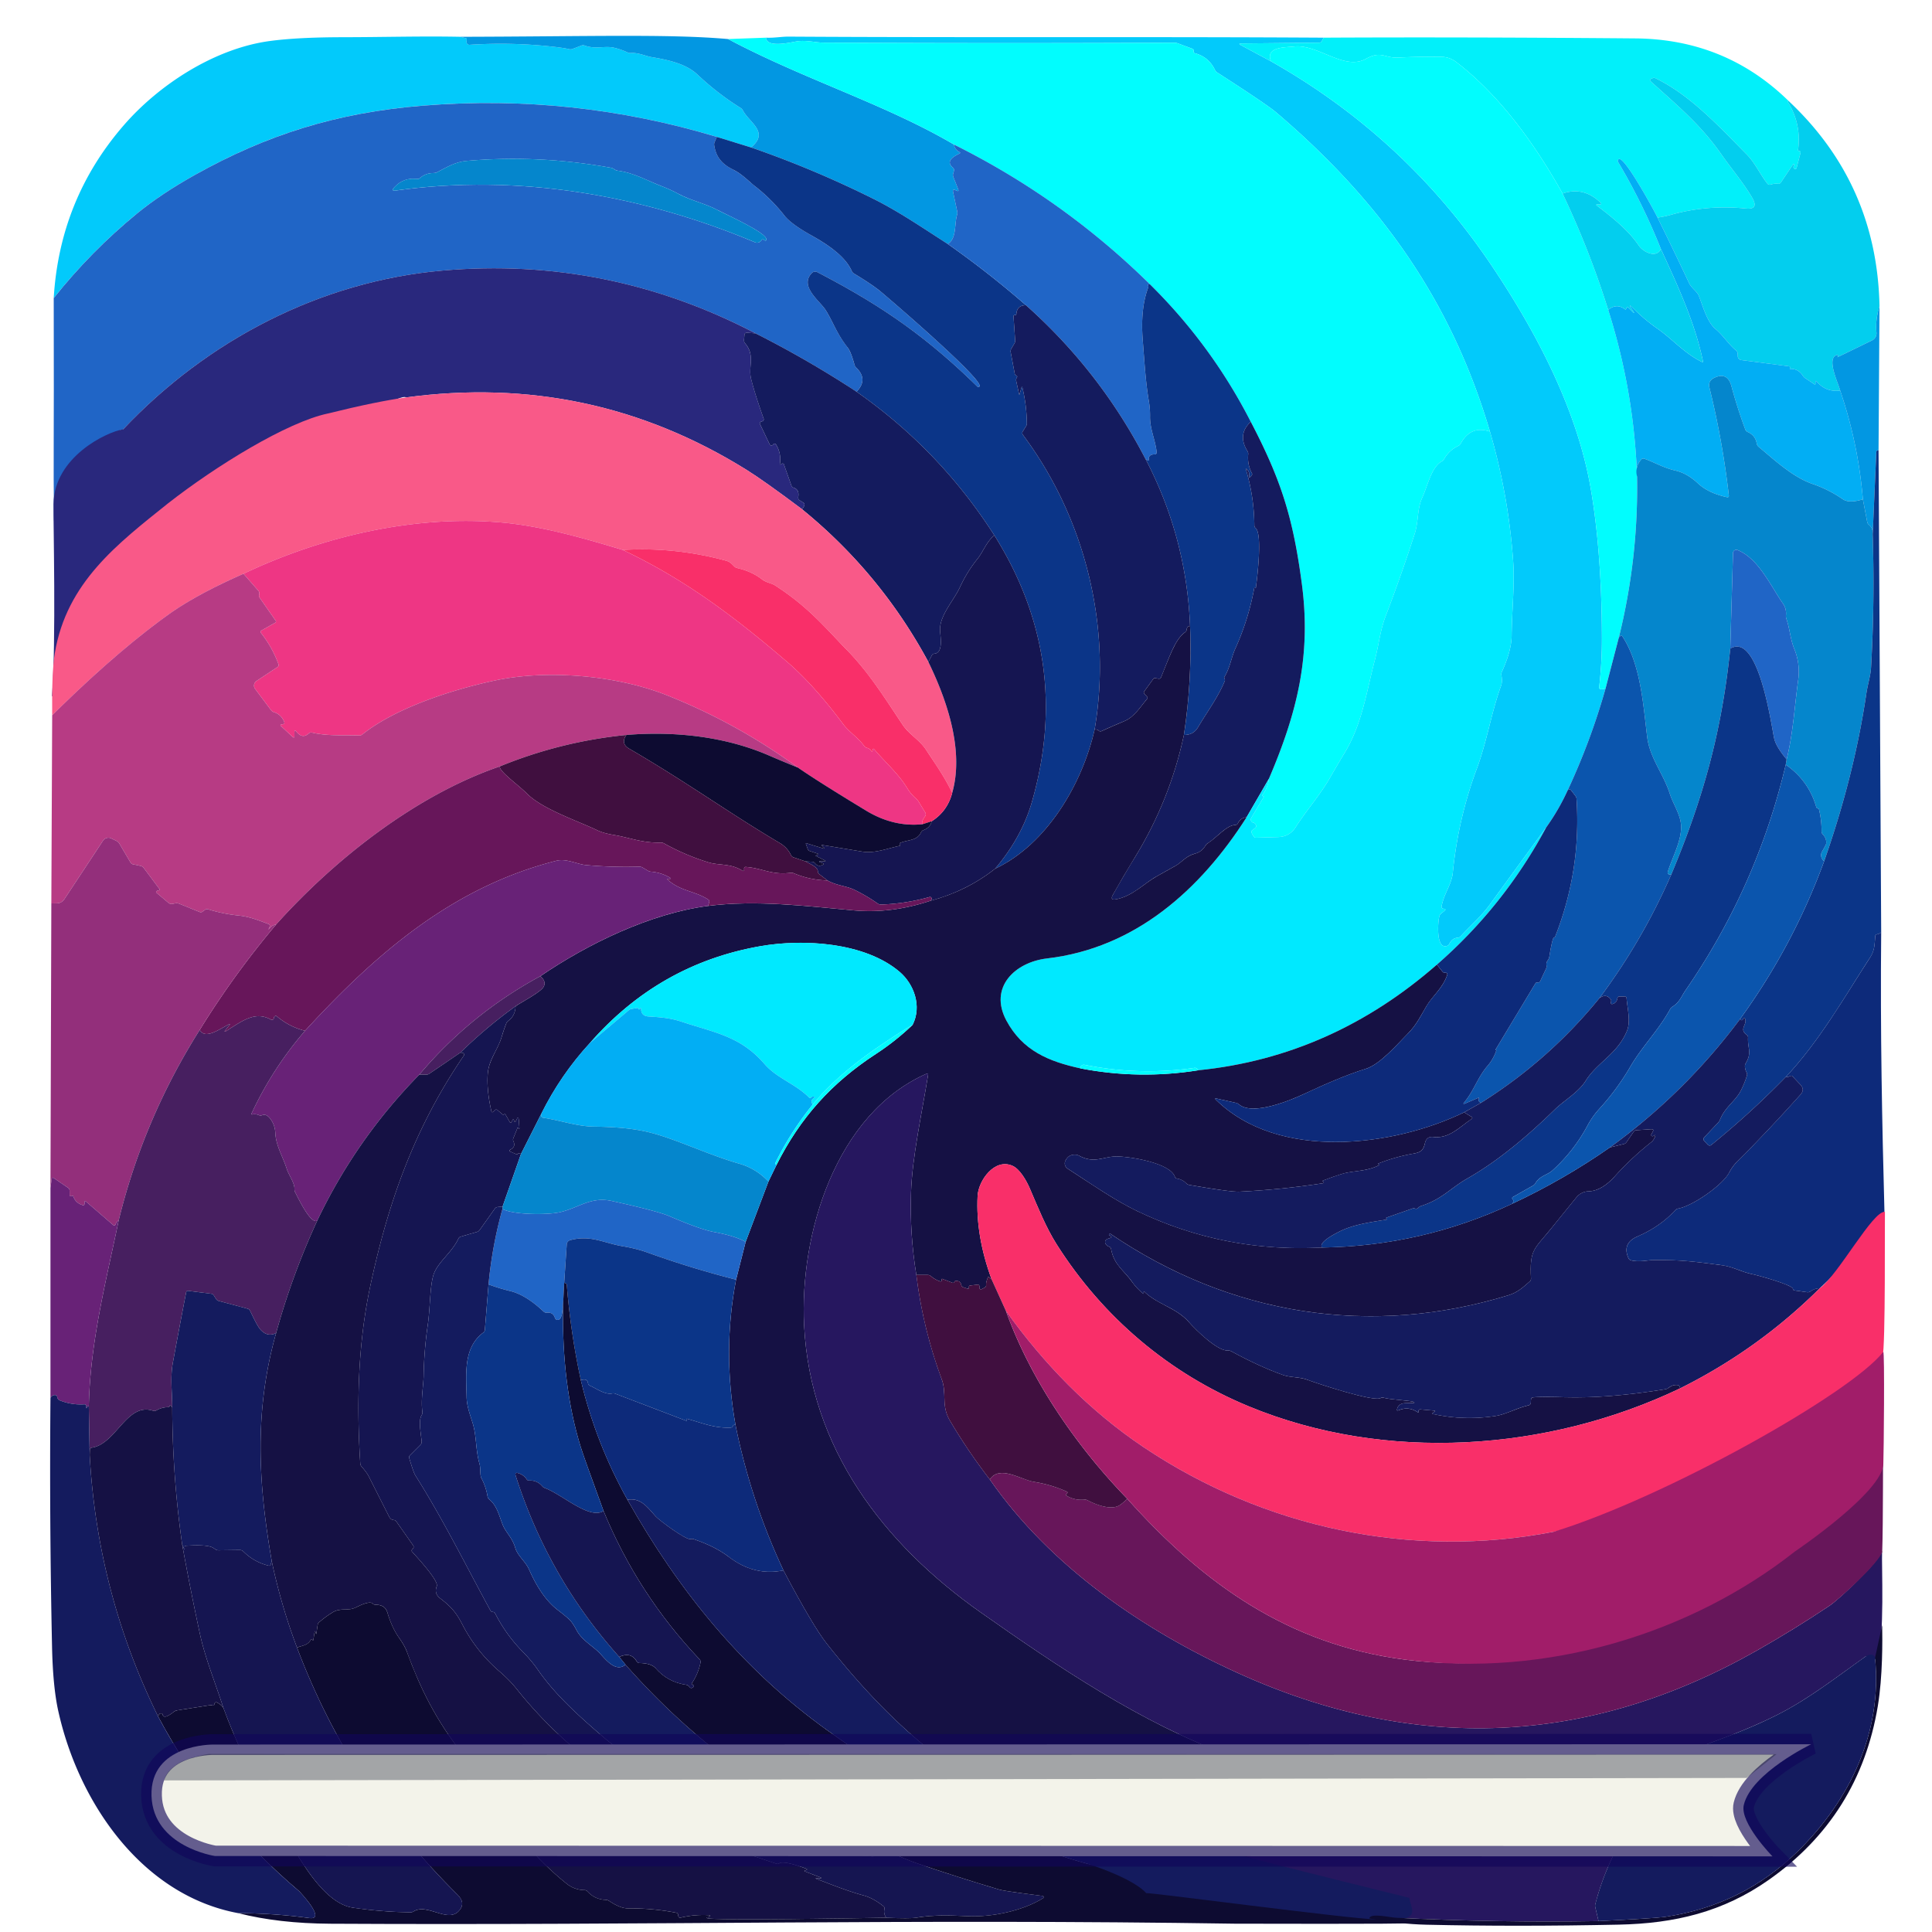
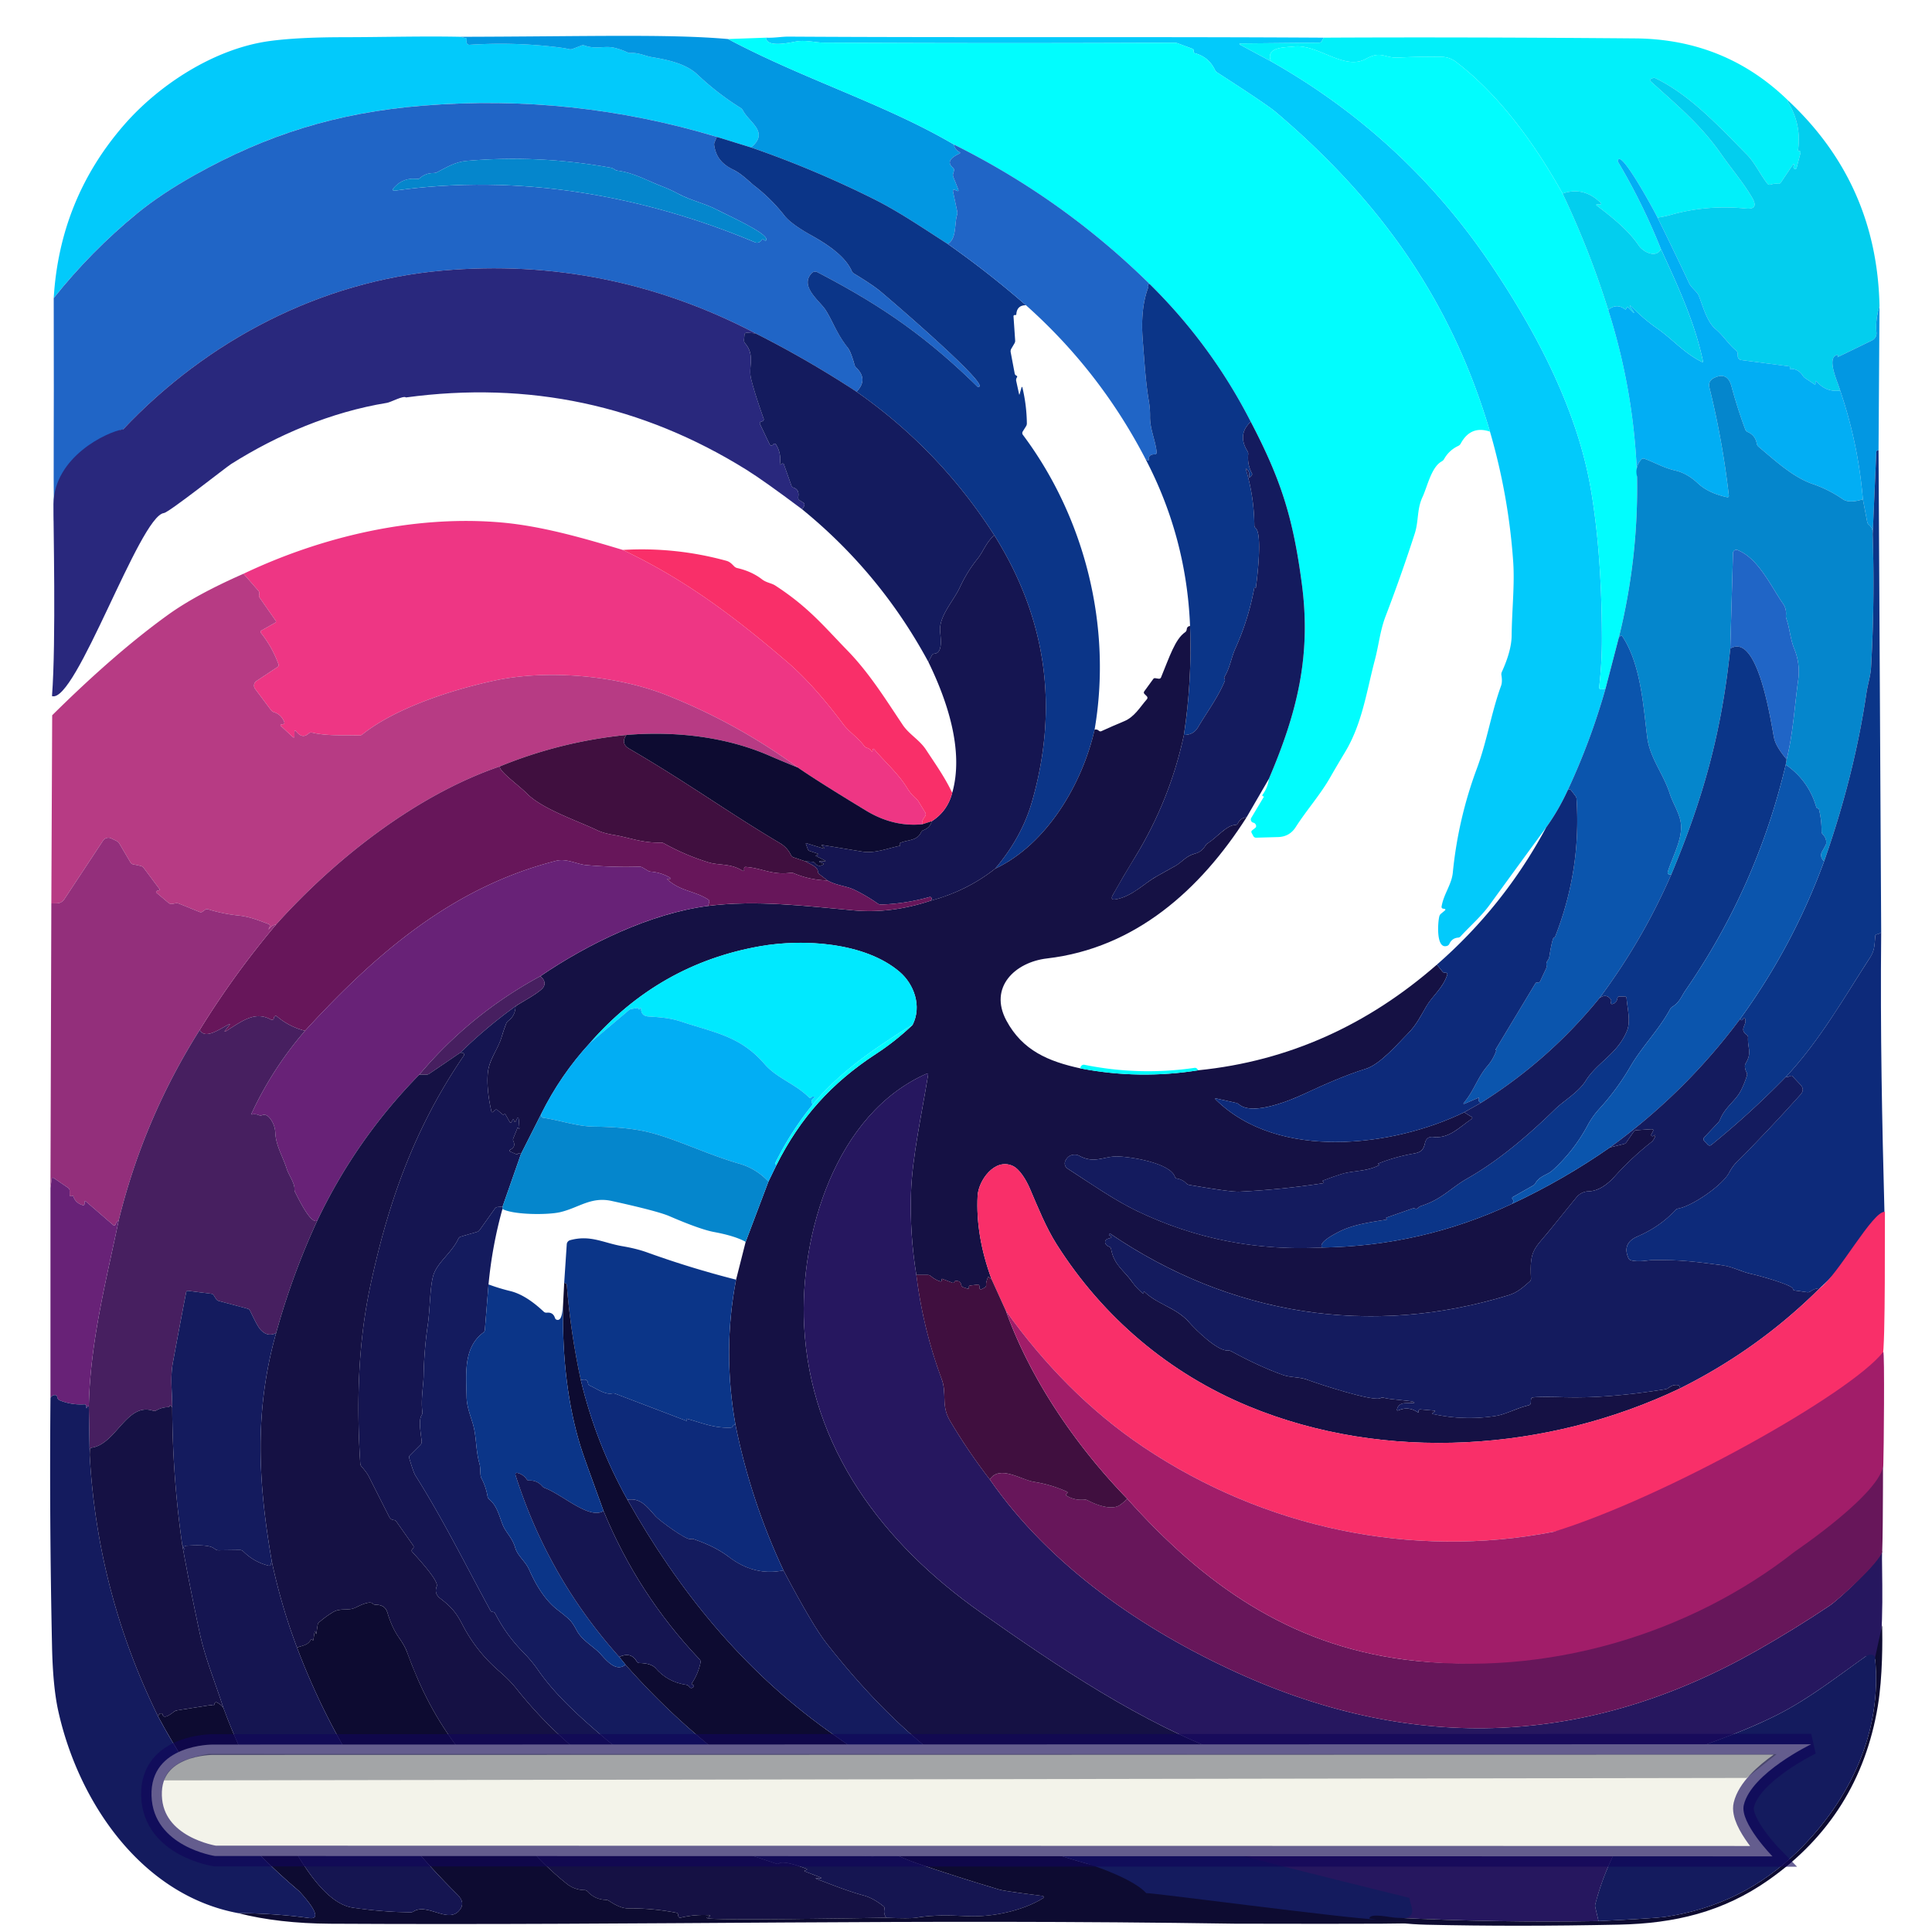
<svg xmlns="http://www.w3.org/2000/svg" xmlns:ns1="http://sodipodi.sourceforge.net/DTD/sodipodi-0.dtd" xmlns:ns2="http://www.inkscape.org/namespaces/inkscape" version="1.1" viewBox="0 0 550 550" id="svg2395" ns1:docname="logo.svg" ns2:version="1.2.2 (b0a84865, 2022-12-01)" width="550" height="550" ns2:export-filename="logo.png" ns2:export-xdpi="43.636364" ns2:export-ydpi="43.636364">
  <defs id="defs2399" />
  <ns1:namedview id="namedview2397" pagecolor="#aeaeae" bordercolor="#000000" borderopacity="0.25" ns2:showpageshadow="2" ns2:pageopacity="0" ns2:pagecheckerboard="true" ns2:deskcolor="#c8c8c8" showgrid="false" ns2:zoom="0.72305644" ns2:cx="103.03483" ns2:cy="239.95361" ns2:window-width="1512" ns2:window-height="831" ns2:window-x="0" ns2:window-y="38" ns2:window-maximized="0" ns2:current-layer="svg2395" />
  <path fill="#02cafb" d="m 131.074,10.475 1.62,0.43 a 0.24,0.25 9.6 0 1 0.18,0.26 l -0.06,0.72 a 0.8,0.81 0.3 0 0 0.85,0.87 q 11.79,-0.77 23.4,0.5 3.57,0.39 4.94,0.74 a 1.62,1.65 42.5 0 0 0.95,-0.05 l 2.59,-0.99 a 1.28,1.24 44.1 0 1 0.87,0 c 3.18,1.17 5.76,-0.01 8.52,0.66 q 1.92,0.47 3.73,1.31 0.45,0.21 0.95,0.17 c 2,-0.17 4.27,0.89 5.76,1.14 4.47,0.76 9.79,1.78 13.2,5.01 q 5.64,5.34 12.25,9.47 a 1.76,1.78 1.8 0 1 0.66,0.71 c 1.88,3.57 7.61,6.16 2.34,10.55 l -9.75,-3 q -40.97,-12.34 -83.68,-8.9 c -24.59,1.98 -44.54,8.34 -64.85,19.69 q -9.71,5.43 -16.59,11.07 -13.05,10.71 -23.66,24.03 1.69,-28.11 19.87,-49.12 c 10.05,-11.63 25.93,-21.96 41.67,-24.07 q 7.89,-1.06 20.58,-1.08 c 11.85,-0.01 22.45,-0.34 33.66,-0.12 z" id="path2249" />
  <path fill="#0297e2" d="m 131.074,10.475 c 36.07,-0.08 59.4,-0.85 76.18,0.64 21.89,11.6 44.67,18.49 64.32,30.03 q 0.22,1.42 1.56,2.15 0.4,0.21 0,0.42 c -1.51,0.77 -4.15,2.1 -1.82,4.07 a 0.82,0.83 27.8 0 1 0.26,0.85 l -0.23,0.78 a 1.52,1.49 42.7 0 0 0.05,0.97 l 1.38,3.49 q 0.28,0.72 -0.42,0.42 l -0.43,-0.19 q -0.78,-0.33 -0.61,0.5 l 1.19,5.63 a 1.79,1.75 48.6 0 1 -0.05,0.96 c -0.79,2.41 -0.06,6.85 -2.67,8.24 -7,-4.48 -13.75,-9.12 -20.99,-12.75 q -16.99,-8.49 -34.97,-14.71 c 5.27,-4.39 -0.46,-6.98 -2.34,-10.55 a 1.76,1.78 1.8 0 0 -0.66,-0.71 q -6.61,-4.13 -12.25,-9.47 c -3.41,-3.23 -8.73,-4.25 -13.2,-5.01 -1.49,-0.25 -3.76,-1.31 -5.76,-1.14 q -0.5,0.04 -0.95,-0.17 -1.81,-0.84 -3.73,-1.31 c -2.76,-0.67 -5.34,0.51 -8.52,-0.66 a 1.28,1.24 44.1 0 0 -0.87,0 l -2.59,0.99 a 1.62,1.65 42.5 0 1 -0.95,0.05 q -1.37,-0.35 -4.94,-0.74 -11.61,-1.27 -23.4,-0.5 a 0.8,0.81 0.3 0 1 -0.85,-0.87 l 0.06,-0.72 a 0.24,0.25 9.6 0 0 -0.18,-0.26 z" id="path2251" />
  <path fill="#02cafb" d="m 376.824,10.725 -0.54,0.99 a 0.82,0.85 14.7 0 1 -0.73,0.44 l -22.19,0.22 q -0.98,0.01 -0.11,0.48 l 8.53,4.58 q 38,21.46 62.45,57.58 c 13.67,20.21 24.8,42.14 28.59,63.92 q 3.16,18.18 3.21,42.75 0.02,7 -0.79,13.98 a 0.49,0.48 5 0 0 0.46,0.54 q 0.67,0.04 1.37,-0.23 -4.21,14.89 -10.75,28.92 -2.57,5.65 -6.15,10.64 -8.09,11.03 -16.12,22.08 c -2.36,3.25 -5.49,5.94 -8.26,8.96 a 1.04,1.08 19.8 0 1 -0.71,0.35 q -1.73,0.14 -2.47,1.76 a 1.1,1.1 0 0 1 -0.66,0.59 c -3.21,1.08 -2.66,-6.82 -2.19,-8.48 a 1.43,1.45 77.7 0 1 0.43,-0.66 l 1.03,-0.85 q 0.57,-0.47 -0.17,-0.58 l -0.25,-0.03 a 0.5,0.5 0 0 1 -0.42,-0.58 c 0.6,-3.62 2.86,-6.24 3.2,-9.67 q 1.51,-15.32 6.87,-29.7 c 2.86,-7.68 4.06,-15.76 6.88,-23.53 q 0.4,-1.1 0.09,-2.97 a 1.57,1.61 51.5 0 1 0.12,-0.95 q 2.75,-6.03 2.79,-10.34 c 0.06,-7.02 0.9,-14.49 0.44,-21.02 q -1.3,-18.78 -6.61,-37.04 c -11.04,-37.42 -31.33,-65.72 -60.89,-90.9 q -2.58,-2.2 -16.75,-11.33 a 1.8,1.78 3.9 0 1 -0.66,-0.75 q -1.77,-3.69 -5.7,-4.74 a 0.46,0.46 0 0 1 -0.35,-0.47 v -0.29 a 0.52,0.52 0 0 0 -0.34,-0.5 l -4.15,-1.55 q -0.49,-0.18 -1,-0.18 -50.03,0.24 -100.06,-0.03 c -2.12,-0.02 -4.89,-0.79 -7.52,-0.34 -1.78,0.3 -8.52,1.91 -8.67,-1.07 2.15,0.12 4.56,-0.32 6.41,-0.3 50.79,0.31 101.58,-0.01 152.34,0.3 z" id="path2253" />
  <path fill="#01fdfe" d="m 218.074,10.725 c 0.15,2.98 6.89,1.37 8.67,1.07 2.63,-0.45 5.4,0.32 7.52,0.34 q 50.03,0.27 100.06,0.03 0.51,0 1,0.18 l 4.15,1.55 a 0.52,0.52 0 0 1 0.34,0.5 v 0.29 a 0.46,0.46 0 0 0 0.35,0.47 q 3.93,1.05 5.7,4.74 a 1.8,1.78 3.9 0 0 0.66,0.75 q 14.17,9.13 16.75,11.33 c 29.56,25.18 49.85,53.48 60.89,90.9 q -5.5,-1.86 -8.34,3.42 a 1.53,1.55 2.2 0 1 -0.68,0.64 q -2.63,1.24 -4.03,3.73 a 1.79,1.85 89.5 0 1 -0.7,0.69 c -2.95,1.63 -4.06,7.13 -5.46,10.15 -1.34,2.9 -1.16,5.44 -1.73,8.49 q -0.19,1.02 -0.51,2.01 -3.83,11.83 -8.28,23.46 c -1.55,4.06 -1.91,8.12 -3.03,12.37 -2.4,9.1 -3.61,18.21 -8.56,26.39 q -2.17,3.6 -4.26,7.24 c -2.76,4.82 -6.62,9.15 -9.73,14 q -1.75,2.73 -4.99,2.83 l -6.26,0.18 a 0.89,0.88 74.9 0 1 -0.81,-0.47 l -0.49,-0.92 a 0.54,0.53 56.4 0 1 0.13,-0.68 l 0.92,-0.73 a 0.67,0.65 63.3 0 0 0.22,-0.7 q -0.2,-0.65 -0.75,-0.77 a 0.92,0.92 0 0 1 -0.61,-1.38 l 3.61,-6.05 q 0,-0.01 -0.01,-0.01 l -0.29,-0.1 a 0.25,0.25 0 0 1 -0.12,-0.39 q 1.52,-2.08 1.83,-4.58 c 8.06,-18.83 12.07,-35.05 9.38,-55.43 -2.48,-18.74 -5.84,-29.55 -14.55,-46.2 q -11.16,-21.82 -28.74,-39.17 -24.69,-24.3 -55.75,-39.75 c -19.65,-11.54 -42.43,-18.43 -64.32,-30.03 z" id="path2255" />
  <path fill="#01f0fa" d="m 376.824,10.725 q 39.11,-0.21 88.75,0.21 25.59,0.22 43.54,17.75 l -0.12,0.23 a 0.14,0.13 47.9 0 0 0,0.15 q 3.83,6.19 2.9,13.47 c -0.05,0.38 -0.02,0.42 0.38,0.46 a 0.37,0.37 0 0 1 0.31,0.46 l -1.13,4.37 a 0.41,0.41 0 0 1 -0.65,0.22 q -0.32,-0.25 -0.22,-0.61 0.44,-1.48 -0.44,-0.18 l -3.16,4.69 a 0.86,0.87 20 0 1 -0.8,0.38 q -1.1,-0.12 -2.13,0.23 a 0.83,0.83 0 0 1 -0.91,-0.27 c -2.16,-2.76 -3.55,-5.98 -5.93,-8.37 -7.73,-7.79 -15.95,-16.81 -25.9,-21.63 a 1.05,1.04 45.3 0 0 -0.9,-0.01 l -0.45,0.2 a 0.38,0.38 0 0 0 -0.1,0.63 c 7.39,6.72 14.17,12.24 20.17,20.83 2.84,4.07 6.42,8.27 8.82,12.44 q 1.94,3.38 -1.94,2.98 -10.93,-1.11 -21.33,1.82 -1.85,0.52 -3.72,0.76 c -0.82,-1.71 -9.57,-17.9 -11.09,-16.6 a 0.63,0.61 55.2 0 0 -0.13,0.79 q 7.06,11.9 12.18,24.77 c -1.34,2.77 -5.09,0.8 -6.27,-0.96 -2.97,-4.4 -7.65,-8.12 -11.85,-11.31 q -0.61,-0.47 0.15,-0.44 l 0.45,0.01 q 0.89,0.03 0.24,-0.59 -4.74,-4.53 -10.71,-2.51 c -7.63,-13.68 -17.74,-27.86 -30.31,-37.46 q -1.85,-1.42 -4.19,-1.46 -6.04,-0.09 -12.25,0.21 c -4.07,0.2 -4.78,-2.09 -9.31,0.4 -6.19,3.39 -13.65,-4.38 -20.51,-3.53 -2.22,0.27 -8.1,-0.02 -6.48,4.18 l -8.53,-4.58 q -0.87,-0.47 0.11,-0.48 l 22.19,-0.22 a 0.82,0.85 14.7 0 0 0.73,-0.44 z" id="path2257" />
  <path fill="#01fdfe" d="m 444.834,55.095 q 7.69,16.17 12.99,33.13 7.36,23.15 8.21,47.46 0.41,23.21 -5.17,45.75 l -3.79,14.54 q -0.7,0.27 -1.37,0.23 a 0.49,0.48 5 0 1 -0.46,-0.54 q 0.81,-6.98 0.79,-13.98 -0.05,-24.57 -3.21,-42.75 c -3.79,-21.78 -14.92,-43.71 -28.59,-63.92 q -24.45,-36.12 -62.45,-57.58 c -1.62,-4.2 4.26,-3.91 6.48,-4.18 6.86,-0.85 14.32,6.92 20.51,3.53 4.53,-2.49 5.24,-0.2 9.31,-0.4 q 6.21,-0.3 12.25,-0.21 2.34,0.04 4.19,1.46 c 12.57,9.6 22.68,23.78 30.31,37.46 z" id="path2259" />
  <path fill="#03ceee" d="m 509.114,28.685 q 25.24,23.64 25.94,58.47 -1.23,3.99 -0.86,7.51 a 2.22,2.22 0 0 1 -1.23,2.22 l -9.66,4.7 q -0.24,0.12 -0.23,0.1 l 0.12,-0.28 q 0.18,-0.45 -0.29,-0.32 c -3.08,0.88 0.43,8 0.96,10.1 q -4.03,0.52 -6.64,-2.54 -0.4,-0.47 -0.4,0.14 v 0.46 q -0.01,0.35 -0.3,0.15 l -2.58,-1.72 q -0.44,-0.29 -0.73,-0.74 -1.31,-2.03 -3.66,-1.92 a 0.06,0.06 0 0 1 -0.06,-0.08 l 0.08,-0.26 a 0.29,0.3 12.8 0 0 -0.24,-0.39 l -13.65,-1.79 a 1.12,1.12 0 0 1 -0.97,-1.05 l -0.04,-0.82 a 1.11,1.15 17.3 0 0 -0.41,-0.81 c -2.31,-1.91 -3.54,-4.17 -5.92,-6.18 -2.43,-2.05 -3.58,-6.56 -4.74,-9.46 -0.46,-1.16 -2.1,-2.2 -2.74,-3.55 q -4.41,-9.39 -9,-18.69 1.87,-0.24 3.72,-0.76 10.4,-2.93 21.33,-1.82 3.88,0.4 1.94,-2.98 c -2.4,-4.17 -5.98,-8.37 -8.82,-12.44 -6,-8.59 -12.78,-14.11 -20.17,-20.83 a 0.38,0.38 0 0 1 0.1,-0.63 l 0.45,-0.2 a 1.05,1.04 45.3 0 1 0.9,0.01 c 9.95,4.82 18.17,13.84 25.9,21.63 2.38,2.39 3.77,5.61 5.93,8.37 a 0.83,0.83 0 0 0 0.91,0.27 q 1.03,-0.35 2.13,-0.23 a 0.86,0.87 20 0 0 0.8,-0.38 l 3.16,-4.69 q 0.88,-1.3 0.44,0.18 -0.1,0.36 0.22,0.61 a 0.41,0.41 0 0 0 0.65,-0.22 l 1.13,-4.37 a 0.37,0.37 0 0 0 -0.31,-0.46 c -0.4,-0.04 -0.43,-0.08 -0.38,-0.46 q 0.93,-7.28 -2.9,-13.47 a 0.14,0.13 47.9 0 1 0,-0.15 z" id="path2261" />
  <path fill="#2065c6" d="m 204.074,38.975 -0.64,1.5 c -0.124,0.288 -0.162,0.607 -0.11,0.92 0.55,3.47 2.3,5.39 5.49,6.95 2.39,1.16 4.63,3.51 6.02,4.59 3.18,2.473 6.013,5.293 8.5,8.46 1.247,1.593 3.787,3.46 7.62,5.6 4.16,2.32 9.57,5.73 11.52,10.15 0.13,0.299 0.35,0.551 0.63,0.72 3.527,2.14 6.023,3.82 7.49,5.04 4.26,3.56 29.14,25.02 28.28,27.06 -0.097,0.244 -0.411,0.312 -0.6,0.13 -15.36,-15.05 -28.41,-23.67 -45.59,-32.61 -0.529,-0.273 -1.172,-0.168 -1.58,0.26 -3.65,3.79 2.35,7.97 3.98,10.58 2.21,3.57 3.16,6.77 6.23,10.62 0.613,0.773 1.263,2.407 1.95,4.9 0.085,0.314 0.255,0.598 0.49,0.82 2.32,2.247 2.35,4.53 0.09,6.85 -9.3,-6.1 -18.89,-11.64 -28.77,-16.62 -28.1,-14.653 -57.79,-20.61 -89.07,-17.87 -34.79,3.04 -67.01,19.85 -90.92,45.18 -0.195,0.206 -0.506,0.255 -0.76,0.12 l -18.956,25.903 c -0.212,-19.868 0.033,-18.889 -0.074,-63.363 7.073,-8.88 14.96,-16.89 23.66,-24.03 4.587,-3.76 10.117,-7.45 16.59,-11.07 20.31,-11.35 40.26,-17.71 64.85,-19.69 28.473,-2.293 56.367,0.673 83.68,8.9 z m 13.29,29.23 0.28,0.19 c 0.32,0.22 0.493,0.14 0.52,-0.24 0.15,-1.9 -11.53,-7.12 -13.88,-8.36 -3.67,-1.94 -7.51,-2.66 -11.2,-4.64 -1.527,-0.82 -3.1,-1.537 -4.72,-2.15 -3.66,-1.38 -7.99,-3.88 -12.57,-4.42 -0.314,-0.039 -0.611,-0.164 -0.86,-0.36 -0.293,-0.247 -0.667,-0.41 -1.12,-0.49 -13.733,-2.48 -27.367,-3.127 -40.9,-1.94 -3.31,0.29 -5.64,1.76 -8.49,3.24 -0.293,0.153 -0.603,0.23 -0.93,0.23 -1.54,-0.02 -2.867,0.463 -3.98,1.45 -0.215,0.19 -0.5,0.278 -0.78,0.24 -2.573,-0.333 -4.74,0.463 -6.5,2.39 -0.673,0.733 -0.52,1.03 0.46,0.89 34.74,-4.85 70.11,1.25 102.26,14.75 0.75,0.31 1.49,-0.05 1.9,-0.68 0.111,-0.172 0.343,-0.218 0.51,-0.1 z" id="path2263" ns1:nodetypes="cccccccccccccccccccccccccccccccccccccccccccccccc" />
  <path fill="#0b3588" d="m 204.074,38.975 9.75,3 q 17.98,6.22 34.97,14.71 c 7.24,3.63 13.99,8.27 20.99,12.75 q 11.61,8.15 22.29,17.46 -2.58,-0.02 -2.75,2.6 a 0.2,0.2 0 0 1 -0.2,0.19 h -0.28 a 0.33,0.33 0 0 0 -0.32,0.35 l 0.47,6.87 a 1.37,1.45 56.7 0 1 -0.2,0.85 l -0.9,1.52 a 1.48,1.42 55.9 0 0 -0.17,1 l 1.14,6.06 a 0.81,0.82 6.1 0 0 0.48,0.6 q 0.38,0.18 0.13,0.54 a 1.27,1.26 55.6 0 0 -0.18,0.98 l 0.81,3.72 q 0.08,0.33 0.17,0 l 0.5,-1.75 q 0.17,-0.59 0.31,0.01 1.18,4.98 1.24,10.11 a 1.48,1.47 60.7 0 1 -0.21,0.76 l -0.97,1.55 a 0.83,0.82 42.8 0 0 0.04,0.92 c 17.72,23.67 25.44,54.68 20.43,83.91 -3.46,15.34 -13.53,32.65 -28.32,39.61 q 7.59,-8.93 10.5,-19.1 11.53,-40.3 -10.72,-75.8 -15.59,-24.35 -39.23,-40.88 3.39,-3.48 -0.09,-6.85 a 1.75,1.77 13.9 0 1 -0.49,-0.82 q -1.03,-3.74 -1.95,-4.9 c -3.07,-3.85 -4.02,-7.05 -6.23,-10.62 -1.63,-2.61 -7.63,-6.79 -3.98,-10.58 a 1.34,1.33 35.5 0 1 1.58,-0.26 c 17.18,8.94 30.23,17.56 45.59,32.61 a 0.37,0.37 0 0 0 0.6,-0.13 c 0.86,-2.04 -24.02,-23.5 -28.28,-27.06 q -2.2,-1.83 -7.49,-5.04 a 1.58,1.57 3.9 0 1 -0.63,-0.72 c -1.95,-4.42 -7.36,-7.83 -11.52,-10.15 q -5.75,-3.21 -7.62,-5.6 -3.73,-4.75 -8.5,-8.46 c -1.39,-1.08 -3.63,-3.43 -6.02,-4.59 -3.19,-1.56 -4.94,-3.48 -5.49,-6.95 a 1.66,1.62 52.6 0 1 0.11,-0.92 z" id="path2265" />
  <path fill="#2065c6" d="m 271.574,41.145 q 31.06,15.45 55.75,39.75 l -0.34,0.05 a 0.2,0.2 0 0 0 -0.16,0.25 l 0.08,0.25 a 0.53,0.48 47.9 0 1 0,0.31 q -2.32,6.11 -1.58,15.18 c 0.47,5.8 0.77,11.6 1.74,17.34 q 0.36,2.12 0.33,4.29 c -0.06,3.59 1.51,6.61 1.89,10.2 a 0.53,0.52 87 0 1 -0.52,0.58 q -1.82,-0.02 -1.74,1.46 0.03,0.46 -0.36,0.22 l -0.55,-0.34 q -12.99,-25.05 -34.04,-43.79 -10.68,-9.31 -22.29,-17.46 c 2.61,-1.39 1.88,-5.83 2.67,-8.24 a 1.79,1.75 48.6 0 0 0.05,-0.96 l -1.19,-5.63 q -0.17,-0.83 0.61,-0.5 l 0.43,0.19 q 0.7,0.3 0.42,-0.42 l -1.38,-3.49 a 1.52,1.49 42.7 0 1 -0.05,-0.97 l 0.23,-0.78 a 0.82,0.83 27.8 0 0 -0.26,-0.85 c -2.33,-1.97 0.31,-3.3 1.82,-4.07 q 0.4,-0.21 0,-0.42 -1.34,-0.73 -1.56,-2.15 z" id="path2267" />
  <path fill="#0586cc" d="m 216.854,68.305 c -0.41,0.63 -1.15,0.99 -1.9,0.68 -32.15,-13.5 -67.52,-19.6 -102.26,-14.75 q -1.47,0.21 -0.46,-0.89 2.64,-2.89 6.5,-2.39 a 0.97,0.99 28.7 0 0 0.78,-0.24 q 1.67,-1.48 3.98,-1.45 0.49,0 0.93,-0.23 c 2.85,-1.48 5.18,-2.95 8.49,-3.24 q 20.3,-1.78 40.9,1.94 0.68,0.12 1.12,0.49 a 1.74,1.73 67.7 0 0 0.86,0.36 c 4.58,0.54 8.91,3.04 12.57,4.42 q 2.43,0.92 4.72,2.15 c 3.69,1.98 7.53,2.7 11.2,4.64 2.35,1.24 14.03,6.46 13.88,8.36 q -0.04,0.57 -0.52,0.24 l -0.28,-0.19 a 0.36,0.36 0 0 0 -0.51,0.1 z" id="path2269" />
  <path fill="#02aef4" d="m 471.864,61.935 q 4.59,9.3 9,18.69 c 0.64,1.35 2.28,2.39 2.74,3.55 1.16,2.9 2.31,7.41 4.74,9.46 2.38,2.01 3.61,4.27 5.92,6.18 a 1.11,1.15 17.3 0 1 0.41,0.81 l 0.04,0.82 a 1.12,1.12 0 0 0 0.97,1.05 l 13.65,1.79 a 0.29,0.3 12.8 0 1 0.24,0.39 l -0.08,0.26 a 0.06,0.06 0 0 0 0.06,0.08 q 2.35,-0.11 3.66,1.92 0.29,0.45 0.73,0.74 l 2.58,1.72 q 0.29,0.2 0.3,-0.15 v -0.46 q 0,-0.61 0.4,-0.14 2.61,3.06 6.64,2.54 5.14,15.08 6.46,30.96 -3.93,1.21 -5.73,-0.04 -4.01,-2.76 -8.58,-4.33 c -5.66,-1.95 -10.81,-6.77 -15.37,-10.58 a 1.52,1.56 14.1 0 1 -0.54,-0.93 q -0.37,-2.31 -2.58,-3.29 a 1.26,1.26 0 0 1 -0.68,-0.71 q -2.25,-6.06 -3.93,-12.3 c -0.73,-2.73 -2.35,-3.63 -4.93,-2.39 q -1.82,0.88 -1.33,2.83 3.75,15.2 5.52,30.74 a 0.38,0.38 0 0 1 -0.46,0.41 q -5.35,-1.15 -8.33,-3.94 -3.08,-2.89 -6.44,-3.66 c -3.55,-0.83 -5.7,-2.25 -8.87,-3.38 a 0.76,0.76 0 0 0 -0.82,0.21 q -1.84,2.02 -1.22,4.9 -0.85,-24.31 -8.21,-47.46 2.39,-2.04 4.84,-0.14 a 0.15,0.15 0 0 0 0.23,-0.07 l 0.12,-0.34 a 0.34,0.34 0 0 1 0.56,-0.12 l 0.99,1 q 1.15,1.16 0.23,-0.19 l -0.18,-0.25 q -1.52,-2.21 0.59,-0.11 3.06,3.06 6.61,5.53 c 4.41,3.09 7.56,6.94 12.62,9.47 q 0.45,0.23 0.34,-0.27 c -2.29,-11.02 -7.28,-21.66 -11.95,-31.84 q -5.12,-12.87 -12.18,-24.77 a 0.63,0.61 55.2 0 1 0.13,-0.79 c 1.52,-1.3 10.27,14.89 11.09,16.6 z" id="path2271" />
  <path fill="#03ceee" d="m 472.824,70.895 c 4.67,10.18 9.66,20.82 11.95,31.84 q 0.11,0.5 -0.34,0.27 c -5.06,-2.53 -8.21,-6.38 -12.62,-9.47 q -3.55,-2.47 -6.61,-5.53 -2.11,-2.1 -0.59,0.11 l 0.18,0.25 q 0.92,1.35 -0.23,0.19 l -0.99,-1 a 0.34,0.34 0 0 0 -0.56,0.12 l -0.12,0.34 a 0.15,0.15 0 0 1 -0.23,0.07 q -2.45,-1.9 -4.84,0.14 -5.3,-16.96 -12.99,-33.13 5.97,-2.02 10.71,2.51 0.65,0.62 -0.24,0.59 l -0.45,-0.01 q -0.76,-0.03 -0.15,0.44 c 4.2,3.19 8.88,6.91 11.85,11.31 1.18,1.76 4.93,3.73 6.27,0.96 z" id="path2273" />
  <path fill="#29287d" d="m 215.074,94.895 -2.5,-0.17 c -0.337,-0.023 -0.629,0.233 -0.65,0.57 l -0.12,1.53 c -0.025,0.333 0.086,0.664 0.31,0.92 2.96,3.4 0.81,6.64 1.72,10.19 0.753,2.953 1.94,6.703 3.56,11.25 0.11,0.303 -0.058,0.639 -0.37,0.74 l -0.39,0.13 c -0.274,0.09 -0.405,0.404 -0.28,0.67 l 2.77,5.81 c 0.158,0.331 0.6,0.399 0.85,0.13 l 0.22,-0.23 c 0.195,-0.212 0.54,-0.177 0.7,0.07 1.033,1.673 1.41,3.497 1.13,5.47 -0.04,0.307 0.07,0.373 0.33,0.2 l 0.27,-0.17 c 0.188,-0.128 0.449,-0.04 0.53,0.18 l 2.14,6.04 c 0.108,0.297 0.348,0.526 0.65,0.62 1.113,0.36 1.543,1.243 1.29,2.65 -0.073,0.361 0.086,0.73 0.4,0.93 l 1.12,0.71 c 0.199,0.125 0.299,0.36 0.25,0.59 -0.093,0.46 -0.333,0.863 -0.72,1.21 -7.207,-5.4 -12.463,-9.13 -15.77,-11.19 -29.653,-18.46 -61.967,-25.327 -96.94,-20.6 -0.733,-0.613 -4.31,1.367 -5.403,1.54 -16.01,2.61 -31.313,9.177 -44.373,17.417 -1.5,0.947 -17.683,13.781 -19.136,13.954 -6.92,0.853 -25.105,54.352 -31.858,52.112 1.204,-15.824 0.344,-49.536 0.423,-54.69 0.207,-13.436 15.195,-20.538 19.857,-21.274 23.91,-25.33 56.13,-42.14 90.92,-45.18 31.28,-2.74 60.97,3.217 89.07,17.87 z" id="path2275" ns1:nodetypes="cccccccccccccccccccccccccccccccsccc" />
  <path fill="#0b3588" d="m 327.324,80.895 q 17.58,17.35 28.74,39.17 -3.89,3.61 -0.94,8.36 a 1.4,1.39 32 0 1 0.21,0.89 q -0.29,2.91 1.08,5.47 a 0.43,0.45 51.2 0 1 -0.07,0.51 l -0.39,0.43 q -0.46,0.49 -0.35,-0.17 0.17,-1.04 -0.47,-1.79 -0.62,-0.72 -0.35,0.19 2.24,7.65 2.3,15.63 a 0.99,1.01 18.4 0 0 0.37,0.76 c 1.96,1.59 0.46,14.19 0.05,17.07 q -0.01,0.06 -0.06,0.02 l -0.2,-0.21 q -0.12,-0.13 -0.16,0.05 -1.65,9.07 -5.45,17.45 c -1.1,2.41 -1.48,5.43 -3.08,8 a 0.31,0.33 46.9 0 0 -0.02,0.3 l 0.11,0.27 a 0.78,0.77 44.5 0 1 0.01,0.62 c -2.07,4.88 -4.99,8.68 -7.62,13.15 q -1.28,2.17 -4,2.16 2.35,-15.56 1.75,-31.04 -1.01,-25.2 -12.67,-47.5 l 0.55,0.34 q 0.39,0.24 0.36,-0.22 -0.08,-1.48 1.74,-1.46 a 0.53,0.52 87 0 0 0.52,-0.58 c -0.38,-3.59 -1.95,-6.61 -1.89,-10.2 q 0.03,-2.17 -0.33,-4.29 c -0.97,-5.74 -1.27,-11.54 -1.74,-17.34 q -0.74,-9.07 1.58,-15.18 a 0.53,0.48 47.9 0 0 0,-0.31 l -0.08,-0.25 a 0.2,0.2 0 0 1 0.16,-0.25 z" id="path2277" />
-   <path fill="#141b5e" d="m 292.074,86.895 q 21.05,18.74 34.04,43.79 11.66,22.3 12.67,47.5 -0.9,0.13 -0.96,1.04 a 1,1.01 75.3 0 1 -0.44,0.75 c -2.84,1.93 -4.46,7.04 -6.87,12.88 a 0.6,0.6 0 0 1 -0.63,0.36 l -1.06,-0.16 a 0.55,0.55 0 0 0 -0.51,0.22 l -2.59,3.56 a 0.53,0.53 0 0 0 0.05,0.68 l 0.71,0.71 a 0.6,0.6 0 0 1 0.03,0.81 c -2.06,2.35 -3.53,5.06 -6.54,6.3 q -3.25,1.35 -6.44,2.81 a 0.63,0.64 56.4 0 1 -0.73,-0.14 q -0.41,-0.42 -1.19,-0.32 c 5.01,-29.23 -2.71,-60.24 -20.43,-83.91 a 0.83,0.82 42.8 0 1 -0.04,-0.92 l 0.97,-1.55 a 1.48,1.47 60.7 0 0 0.21,-0.76 q -0.06,-5.13 -1.24,-10.11 -0.14,-0.6 -0.31,-0.01 l -0.5,1.75 q -0.09,0.33 -0.17,0 l -0.81,-3.72 a 1.27,1.26 55.6 0 1 0.18,-0.98 q 0.25,-0.36 -0.13,-0.54 a 0.81,0.82 6.1 0 1 -0.48,-0.6 l -1.14,-6.06 a 1.48,1.42 55.9 0 1 0.17,-1 l 0.9,-1.52 a 1.37,1.45 56.7 0 0 0.2,-0.85 l -0.47,-6.87 a 0.33,0.33 0 0 1 0.32,-0.35 h 0.28 a 0.2,0.2 0 0 0 0.2,-0.19 q 0.17,-2.62 2.75,-2.6 z" id="path2279" />
  <path fill="#0297e2" d="m 535.054,87.155 -0.27,41.03 q -0.14,-0.01 -0.26,0.02 a 0.51,0.5 84.7 0 0 -0.38,0.47 l -1.03,23.51 q 0.21,-1.79 -1.07,-2.79 a 1.29,1.28 13.7 0 1 -0.48,-0.78 l -1.24,-6.47 q -1.32,-15.88 -6.46,-30.96 c -0.53,-2.1 -4.04,-9.22 -0.96,-10.1 q 0.47,-0.13 0.29,0.32 l -0.12,0.28 q -0.01,0.02 0.23,-0.1 l 9.66,-4.7 a 2.22,2.22 0 0 0 1.23,-2.22 q -0.37,-3.52 0.86,-7.51 z" id="path2281" />
  <path fill="#141b5e" d="m 215.074,94.895 q 14.82,7.47 28.77,16.62 23.64,16.53 39.23,40.88 c -2.31,1.9 -3.12,4.59 -4.77,6.65 q -3.01,3.74 -5.02,8.1 c -1.74,3.79 -5.86,8.09 -5.67,12.3 0.07,1.69 1.02,6.49 -1.66,6.65 a 0.81,0.81 0 0 0 -0.66,0.43 l -1.01,1.91 q -13.67,-25.33 -36,-43.5 0.58,-0.52 0.72,-1.21 a 0.56,0.56 0 0 0 -0.25,-0.59 l -1.12,-0.71 a 0.9,0.89 21.9 0 1 -0.4,-0.93 q 0.38,-2.11 -1.29,-2.65 a 1.01,1.01 0 0 1 -0.65,-0.62 l -2.14,-6.04 a 0.36,0.35 63 0 0 -0.53,-0.18 l -0.27,0.17 q -0.39,0.26 -0.33,-0.2 0.42,-2.96 -1.13,-5.47 a 0.45,0.44 50.4 0 0 -0.7,-0.07 l -0.22,0.23 a 0.52,0.52 0 0 1 -0.85,-0.13 l -2.77,-5.81 a 0.49,0.48 68.1 0 1 0.28,-0.67 l 0.39,-0.13 a 0.57,0.58 71.4 0 0 0.37,-0.74 q -2.43,-6.82 -3.56,-11.25 c -0.91,-3.55 1.24,-6.79 -1.72,-10.19 a 1.27,1.24 27.1 0 1 -0.31,-0.92 l 0.12,-1.53 a 0.61,0.61 0 0 1 0.65,-0.57 z" id="path2283" />
  <path fill="#0586cc" d="m 530.324,142.145 1.24,6.47 a 1.29,1.28 13.7 0 0 0.48,0.78 q 1.28,1 1.07,2.79 0.62,18.95 -0.47,37.89 c -0.13,2.28 -0.93,4.67 -1.33,7.35 q -3.46,23.41 -12.03,47.78 -1.38,-1.38 -0.56,-2.82 1.11,-1.92 1.14,-2.18 0.19,-1.52 -0.96,-2.67 a 1.2,1.2 0 0 1 -0.34,-0.86 q 0.02,-3.09 -0.7,-6.13 c -0.08,-0.33 -0.09,-0.31 -0.39,-0.4 a 0.6,0.59 88.1 0 1 -0.42,-0.4 q -2.21,-7.58 -8.69,-12.06 l 0.25,-1.5 c 1.87,-7.51 2.23,-14.93 3.29,-22.56 q 0.64,-4.63 -1.12,-8.94 c -1.16,-2.86 -1.25,-5.68 -2.24,-8.53 q -0.17,-0.48 -0.12,-0.98 0.19,-1.87 -0.85,-3.35 c -3.48,-4.98 -6.96,-12.85 -12.93,-15.24 a 0.94,0.94 0 0 0 -1.29,0.84 l -0.78,27.22 c -2.41,23.4 -7.59,42.39 -16.79,64.29 q -0.32,0.13 -0.67,-0.01 a 0.57,0.58 18.8 0 1 -0.34,-0.7 c 1.27,-4.15 4.04,-8.96 3.79,-13.29 -0.18,-3.1 -2.24,-5.96 -3.22,-9.02 -1.81,-5.65 -5.65,-10.08 -6.41,-16 -1.11,-8.7 -1.78,-20.77 -7.08,-28.75 a 0.4,0.4 0 0 0 -0.59,-0.08 l -0.4,0.35 q 5.58,-22.54 5.17,-45.75 -0.62,-2.88 1.22,-4.9 a 0.76,0.76 0 0 1 0.82,-0.21 c 3.17,1.13 5.32,2.55 8.87,3.38 q 3.36,0.77 6.44,3.66 2.98,2.79 8.33,3.94 a 0.38,0.38 0 0 0 0.46,-0.41 q -1.77,-15.54 -5.52,-30.74 -0.49,-1.95 1.33,-2.83 c 2.58,-1.24 4.2,-0.34 4.93,2.39 q 1.68,6.24 3.93,12.3 a 1.26,1.26 0 0 0 0.68,0.71 q 2.21,0.98 2.58,3.29 a 1.52,1.56 14.1 0 0 0.54,0.93 c 4.56,3.81 9.71,8.63 15.37,10.58 q 4.57,1.57 8.58,4.33 1.8,1.25 5.73,0.04 z" id="path2285" />
-   <path fill="#f95988" d="m 228.284,144.935 c 14.887,12.113 26.887,26.613 36,43.5 5.5,11.28 10.17,25.43 6.79,37.29 -2.04,-4.38 -4.75,-8.16 -7.38,-12.18 -1.94,-2.99 -4.82,-4.38 -6.72,-7.2 -4.88,-7.29 -9.5,-14.76 -15.74,-21.17 -6.7,-6.88 -11.01,-12.28 -20.49,-18.46 -1.16,-0.76 -2.49,-0.77 -3.86,-1.82 -1.953,-1.5 -4.287,-2.56 -7,-3.18 -0.32,-0.072 -0.615,-0.231 -0.85,-0.46 -0.72,-0.72 -1.22,-1.32 -2.26,-1.61 -9.64,-2.647 -19.463,-3.677 -29.47,-3.09 -11.11,-3.34 -23.1,-6.83 -34.72,-7.83 -24.81,-2.14 -50.97,4.02 -73.26,14.61 -8.967,3.94 -16.117,7.827 -21.45,11.66 -10.053,7.24 -21.06,16.783 -33.02,28.63 -0.1,-8.207 0.147,-14.09 0.74,-17.65 3.35,-20.2 17.934,-31.21 32.164,-42.625 13.789,-10.791 34.009,-23.2 45.576,-25.635 9.38,-2.32 16.793,-3.843 22.24,-4.57 34.973,-4.727 67.287,2.14 96.94,20.6 3.307,2.06 8.563,5.79 15.77,11.19 z" id="path2287" ns1:nodetypes="cccccccccccccccccccccc" />
  <path fill="#141b5e" d="m 356.064,120.065 c 8.71,16.65 12.07,27.46 14.55,46.2 2.69,20.38 -1.32,36.6 -9.38,55.43 l -6.37,10.99 q -1.73,0.11 -2.48,1.73 a 0.76,0.77 13 0 1 -0.69,0.44 c -2.47,-0.02 -5.55,3.81 -7.85,5.18 q -0.42,0.25 -0.67,0.68 -1.05,1.79 -2.97,2.29 c -2.57,0.66 -3.76,2.47 -5.57,3.48 q -2.71,1.5 -5.4,3.02 c -3.51,1.96 -6.85,5.64 -11.53,6.51 q -1.79,0.34 -0.9,-1.25 3.01,-5.38 6.19,-10.55 10.08,-16.4 14.04,-34.99 2.72,0.01 4,-2.16 c 2.63,-4.47 5.55,-8.27 7.62,-13.15 a 0.78,0.77 44.5 0 0 -0.01,-0.62 l -0.11,-0.27 a 0.31,0.33 46.9 0 1 0.02,-0.3 c 1.6,-2.57 1.98,-5.59 3.08,-8 q 3.8,-8.38 5.45,-17.45 0.04,-0.18 0.16,-0.05 l 0.2,0.21 q 0.05,0.04 0.06,-0.02 c 0.41,-2.88 1.91,-15.48 -0.05,-17.07 a 0.99,1.01 18.4 0 1 -0.37,-0.76 q -0.06,-7.98 -2.3,-15.63 -0.27,-0.91 0.35,-0.19 0.64,0.75 0.47,1.79 -0.11,0.66 0.35,0.17 l 0.39,-0.43 a 0.43,0.45 51.2 0 0 0.07,-0.51 q -1.37,-2.56 -1.08,-5.47 a 1.4,1.39 32 0 0 -0.21,-0.89 q -2.95,-4.75 0.94,-8.36 z" id="path2291" />
-   <path fill="#00e9ff" d="m 424.164,122.875 q 5.31,18.26 6.61,37.04 c 0.46,6.53 -0.38,14 -0.44,21.02 q -0.04,4.31 -2.79,10.34 a 1.57,1.61 51.5 0 0 -0.12,0.95 q 0.31,1.87 -0.09,2.97 c -2.82,7.77 -4.02,15.85 -6.88,23.53 q -5.36,14.38 -6.87,29.7 c -0.34,3.43 -2.6,6.05 -3.2,9.67 a 0.5,0.5 0 0 0 0.42,0.58 l 0.25,0.03 q 0.74,0.11 0.17,0.58 l -1.03,0.85 a 1.43,1.45 77.7 0 0 -0.43,0.66 c -0.47,1.66 -1.02,9.56 2.19,8.48 a 1.1,1.1 0 0 0 0.66,-0.59 q 0.74,-1.62 2.47,-1.76 a 1.04,1.08 19.8 0 0 0.71,-0.35 c 2.77,-3.02 5.9,-5.71 8.26,-8.96 q 8.03,-11.05 16.12,-22.08 -12.02,22.4 -31.12,39.07 c -19.54,17.09 -42.09,27.48 -67.94,30.08 l -0.29,-0.38 a 0.81,0.8 67 0 0 -0.76,-0.31 q -15.76,2.28 -31.35,-0.87 a 0.94,0.95 28 0 0 -0.86,0.27 q -0.3,0.3 -0.28,0.75 c -9.07,-1.97 -16.5,-5.07 -21.08,-13.62 -5.07,-9.47 2.45,-16.62 11.57,-17.68 25.11,-2.92 43.66,-19.56 56.8,-40.16 l 6.37,-10.99 q -0.31,2.5 -1.83,4.58 a 0.25,0.25 0 0 0 0.12,0.39 l 0.29,0.1 q 0.01,0 0.01,0.01 l -3.61,6.05 a 0.92,0.92 0 0 0 0.61,1.38 q 0.55,0.12 0.75,0.77 a 0.67,0.65 63.3 0 1 -0.22,0.7 l -0.92,0.73 a 0.54,0.53 56.4 0 0 -0.13,0.68 l 0.49,0.92 a 0.89,0.88 74.9 0 0 0.81,0.47 l 6.26,-0.18 q 3.24,-0.1 4.99,-2.83 c 3.11,-4.85 6.97,-9.18 9.73,-14 q 2.09,-3.64 4.26,-7.24 c 4.95,-8.18 6.16,-17.29 8.56,-26.39 1.12,-4.25 1.48,-8.31 3.03,-12.37 q 4.45,-11.63 8.28,-23.46 0.32,-0.99 0.51,-2.01 c 0.57,-3.05 0.39,-5.59 1.73,-8.49 1.4,-3.02 2.51,-8.52 5.46,-10.15 a 1.79,1.85 89.5 0 0 0.7,-0.69 q 1.4,-2.49 4.03,-3.73 a 1.53,1.55 2.2 0 0 0.68,-0.64 q 2.84,-5.28 8.34,-3.42 z" id="path2293" />
  <path fill="#0b3588" d="m 534.784,128.185 0.75,137.25 q -0.55,0.43 -1.18,0.53 a 0.6,0.6 0 0 0 -0.51,0.54 c -0.19,2.23 -0.13,4.01 -1.41,5.98 -7.5,11.57 -14.49,23.94 -24.11,34.16 q -10.02,10.28 -21.17,19.31 a 0.72,0.72 0 0 1 -0.96,-0.06 l -1.03,-1.08 a 0.75,0.76 44.7 0 1 0,-1.05 l 3.95,-4.18 q 0.35,-0.36 0.53,-0.82 c 1.43,-3.63 4.42,-5.31 5.94,-8.29 q 1.06,-2.07 1.73,-4.3 a 1.13,1.11 39.7 0 0 -0.09,-0.87 q -0.44,-0.8 -0.48,-1.71 a 1.65,1.64 59.4 0 1 0.23,-0.91 c 1.85,-3.09 0.49,-4.26 0.66,-7.32 a 0.84,0.85 18.9 0 0 -0.36,-0.75 c -2.35,-1.68 0.25,-2.93 -0.51,-4.63 q -0.21,-0.48 -0.46,-0.02 l -0.16,0.29 a 0.34,0.35 32.2 0 1 -0.5,0.12 l -0.32,-0.23 q 15.12,-20.81 23.96,-44.94 8.57,-24.37 12.03,-47.78 c 0.4,-2.68 1.2,-5.07 1.33,-7.35 q 1.09,-18.94 0.47,-37.89 l 1.03,-23.51 a 0.51,0.5 84.7 0 1 0.38,-0.47 q 0.12,-0.03 0.26,-0.02 z" id="path2295" />
  <path fill="#ee3684" d="m 177.304,156.555 c 17.72,8.42 31.54,18.82 46.78,31.87 q 7.49,6.41 15.99,17.77 c 1.66,2.21 4.16,3.74 5.92,6.14 a 1.48,1.52 80.2 0 0 0.83,0.57 q 0.79,0.22 1.25,0.92 0.23,0.35 0.32,-0.07 l 0.07,-0.33 q 0.1,-0.5 0.42,-0.11 c 3.13,3.71 6.87,6.92 9.39,11.06 q 1.03,1.69 2.56,3.02 0.38,0.33 0.65,0.77 l 1.92,3.15 a 0.96,0.95 48.5 0 1 -0.06,1.09 q -1.09,1.43 -0.77,2.24 -8.27,0.83 -16.06,-3.9 -13.62,-8.25 -19.36,-12.23 -17.31,-12.63 -37.23,-20.56 c -14.3,-5.7 -34.09,-7.44 -49.18,-4.2 -11.84,2.54 -28.03,7.69 -37.6,15.33 a 1.31,1.34 27.5 0 1 -0.88,0.29 c -4.79,-0.2 -8.75,0.25 -13.48,-0.83 a 1.01,1 28.9 0 0 -0.9,0.25 q -1.76,1.63 -3.48,-0.48 -0.59,-0.73 -0.58,0.21 v 0.94 q 0.01,0.82 -0.58,0.26 l -3.17,-2.95 q -0.54,-0.5 0.19,-0.58 l 0.31,-0.03 a 0.44,0.44 0 0 0 0.36,-0.59 q -0.85,-2.19 -2.96,-2.84 a 1.72,1.64 79.1 0 1 -0.84,-0.6 l -4.51,-6.03 a 1.56,1.57 54.9 0 1 0.4,-2.25 l 6.01,-3.99 a 0.64,0.64 0 0 0 0.25,-0.76 q -1.79,-4.89 -5,-8.93 a 0.46,0.47 55.9 0 1 0.14,-0.69 l 3.96,-2.24 a 0.35,0.36 57.2 0 0 0.12,-0.51 l -4.58,-6.57 a 1.06,1.03 32.7 0 1 -0.17,-0.74 l 0.06,-0.36 a 1.08,1.06 29.5 0 0 -0.25,-0.87 l -4.24,-4.86 c 22.29,-10.59 48.45,-16.75 73.26,-14.61 11.62,1 23.61,4.49 34.72,7.83 z" id="path2297" />
  <path fill="#151551" d="m 283.074,152.395 q 22.25,35.5 10.72,75.8 -2.91,10.17 -10.5,19.1 -8.11,6.39 -18.43,9.14 0.4,-0.28 0.37,-0.65 a 0.48,0.48 0 0 0 -0.6,-0.43 q -6.78,1.92 -13.8,2.15 a 1.52,1.57 62 0 1 -0.94,-0.27 q -3.23,-2.27 -6.74,-3.96 c -2.23,-1.08 -5.06,-1.17 -7.58,-2.63 l -2.37,-1.82 a 0.96,0.99 18.1 0 1 -0.38,-0.78 c 0.02,-1.28 -2.53,-2.21 -3.5,-2.82 l 1.87,0.1 a 1.08,1.1 72.4 0 1 0.82,0.42 q 0.95,1.2 2.29,0.39 0.39,-0.23 -0.04,-0.38 l -0.33,-0.12 q -1.52,-0.53 0.09,-0.45 l 0.51,0.02 q 0.88,0.04 0.09,-0.36 l -2.34,-1.16 q -0.19,-0.09 0.01,-0.15 l 0.33,-0.11 q 0.7,-0.23 0,-0.46 l -2.12,-0.7 a 0.88,0.88 0 0 1 -0.55,-0.52 l -0.51,-1.42 q -0.14,-0.36 0.23,-0.24 l 4.57,1.41 q 0.81,0.25 0.19,-0.33 l -0.42,-0.39 q -0.29,-0.27 0.1,-0.21 5.68,0.93 11.37,1.87 c 3.57,0.58 7.19,-0.94 10.69,-1.65 a 0.13,0.13 0 0 0 0.09,-0.19 l -0.14,-0.26 a 0.26,0.26 0 0 1 0.12,-0.36 c 2.09,-0.94 4.83,-0.56 5.95,-3.02 a 1.19,1.21 2.7 0 1 0.67,-0.62 q 1.97,-0.74 2.36,-2.54 4.46,-2.8 5.85,-8.07 c 3.38,-11.86 -1.29,-26.01 -6.79,-37.29 l 1.01,-1.91 a 0.81,0.81 0 0 1 0.66,-0.43 c 2.68,-0.16 1.73,-4.96 1.66,-6.65 -0.19,-4.21 3.93,-8.51 5.67,-12.3 q 2.01,-4.36 5.02,-8.1 c 1.65,-2.06 2.46,-4.75 4.77,-6.65 z" id="path2299" />
  <path fill="#f92f69" d="m 271.074,225.725 q -1.39,5.27 -5.85,8.07 l -2.65,0.85 q -0.32,-0.81 0.77,-2.24 a 0.96,0.95 48.5 0 0 0.06,-1.09 l -1.92,-3.15 q -0.27,-0.44 -0.65,-0.77 -1.53,-1.33 -2.56,-3.02 c -2.52,-4.14 -6.26,-7.35 -9.39,-11.06 q -0.32,-0.39 -0.42,0.11 l -0.07,0.33 q -0.09,0.42 -0.32,0.07 -0.46,-0.7 -1.25,-0.92 a 1.48,1.52 80.2 0 1 -0.83,-0.57 c -1.76,-2.4 -4.26,-3.93 -5.92,-6.14 q -8.5,-11.36 -15.99,-17.77 c -15.24,-13.05 -29.06,-23.45 -46.78,-31.87 q 15.01,-0.88 29.47,3.09 c 1.04,0.29 1.54,0.89 2.26,1.61 a 1.78,1.78 0 0 0 0.85,0.46 q 4.07,0.93 7,3.18 c 1.37,1.05 2.7,1.06 3.86,1.82 9.48,6.18 13.79,11.58 20.49,18.46 6.24,6.41 10.86,13.88 15.74,21.17 1.9,2.82 4.78,4.21 6.72,7.2 2.63,4.02 5.34,7.8 7.38,12.18 z" id="path2301" />
  <path fill="#2065c6" d="m 508.614,216.185 q -3.04,-3.65 -3.55,-5.99 c -0.82,-3.79 -4.46,-30.38 -12.49,-25.55 l 0.78,-27.22 a 0.94,0.94 0 0 1 1.29,-0.84 c 5.97,2.39 9.45,10.26 12.93,15.24 q 1.04,1.48 0.85,3.35 -0.05,0.5 0.12,0.98 c 0.99,2.85 1.08,5.67 2.24,8.53 q 1.76,4.31 1.12,8.94 c -1.06,7.63 -1.42,15.05 -3.29,22.56 z" id="path2303" />
  <path fill="#b73b84" d="m 69.324,163.335 4.24,4.86 a 1.08,1.06 29.5 0 1 0.25,0.87 l -0.06,0.36 a 1.06,1.03 32.7 0 0 0.17,0.74 l 4.58,6.57 a 0.35,0.36 57.2 0 1 -0.12,0.51 l -3.96,2.24 a 0.46,0.47 55.9 0 0 -0.14,0.69 q 3.21,4.04 5,8.93 a 0.64,0.64 0 0 1 -0.25,0.76 l -6.01,3.99 a 1.56,1.57 54.9 0 0 -0.4,2.25 l 4.51,6.03 a 1.72,1.64 79.1 0 0 0.84,0.6 q 2.11,0.65 2.96,2.84 a 0.44,0.44 0 0 1 -0.36,0.59 l -0.31,0.03 q -0.73,0.08 -0.19,0.58 l 3.17,2.95 q 0.59,0.56 0.58,-0.26 v -0.94 q -0.01,-0.94 0.58,-0.21 1.72,2.11 3.48,0.48 a 1.01,1 28.9 0 1 0.9,-0.25 c 4.73,1.08 8.69,0.63 13.48,0.83 a 1.31,1.34 27.5 0 0 0.88,-0.29 c 9.57,-7.64 25.76,-12.79 37.6,-15.33 15.09,-3.24 34.88,-1.5 49.18,4.2 q 19.92,7.93 37.23,20.56 -4.19,-1.69 -8.29,-3.46 c -12.56,-5.44 -26.95,-6.95 -40.54,-5.83 q -18.69,1.86 -36.04,8.96 c -23.94,8.21 -46.97,26.39 -63.71,45.04 q -1.13,0.1 -1.9,1.13 -0.36,0.47 -0.11,-0.07 l 0.21,-0.48 a 0.55,0.55 0 0 0 -0.31,-0.75 c -2.84,-1.04 -5.35,-2.09 -8.5,-2.42 q -4.48,-0.46 -8.77,-1.79 a 0.87,0.89 36.8 0 0 -0.77,0.12 l -0.79,0.58 a 0.82,0.8 37.7 0 1 -0.78,0.09 l -5.91,-2.39 a 1.75,1.76 51 0 0 -0.97,-0.1 l -0.94,0.18 a 1.27,1.29 60.1 0 1 -1.03,-0.27 l -3.33,-2.8 q -0.55,-0.46 0.14,-0.68 l 0.49,-0.15 a 0.21,0.21 0 0 0 0.1,-0.33 l -4.51,-6.04 a 1.5,1.5 0 0 0 -0.86,-0.55 l -2.16,-0.45 a 1.07,1.09 81.4 0 1 -0.72,-0.52 l -3.19,-5.41 a 1.84,1.83 87.5 0 0 -0.77,-0.71 l -1.52,-0.74 a 1.84,1.85 29.6 0 0 -2.35,0.65 l -11.02,16.68 a 2.56,2.56 0 0 1 -2.08,1.15 l -1.61,0.03 0.24,-53.56 q 17.94,-17.77 33.02,-28.63 8,-5.75 21.45,-11.66 z" id="path2305" />
  <path fill="#151144" d="m 338.784,178.185 c 0.4,10.32 -0.183,20.667 -1.75,31.04 -2.64,12.393 -7.32,24.057 -14.04,34.99 -2.12,3.447 -4.183,6.963 -6.19,10.55 -0.593,1.06 -0.293,1.477 0.9,1.25 4.68,-0.87 8.02,-4.55 11.53,-6.51 1.793,-1.013 3.593,-2.02 5.4,-3.02 1.81,-1.01 3,-2.82 5.57,-3.48 1.28,-0.333 2.27,-1.097 2.97,-2.29 0.167,-0.287 0.39,-0.513 0.67,-0.68 2.3,-1.37 5.38,-5.2 7.85,-5.18 0.294,1e-4 0.563,-0.171 0.69,-0.44 0.5,-1.08 1.327,-1.657 2.48,-1.73 -13.14,20.6 -31.69,37.24 -56.8,40.16 -9.12,1.06 -16.64,8.21 -11.57,17.68 4.58,8.55 12.01,11.65 21.08,13.62 11.147,2.153 22.327,2.333 33.54,0.54 25.85,-2.6 48.4,-12.99 67.94,-30.08 l 1.57,1.97 c 0.165,0.214 0.42,0.34 0.69,0.34 l 0.32,0.01 c 0.276,0.008 0.468,0.275 0.38,0.53 -1.24,3.85 -4.23,6.05 -5.93,8.97 -1.59,2.71 -2.89,5.37 -5.13,7.63 -3.08,3.1 -8.02,8.94 -12.14,10.21 -5.67,1.75 -11.88,4.5 -17.37,7.06 -3.73,1.75 -14.82,6.48 -18.76,3.04 -0.233,-0.207 -0.5,-0.34 -0.8,-0.4 l -5.59,-1.24 c -0.433,-0.093 -0.49,0.017 -0.17,0.33 17.81,17.49 50.48,13.42 70.7,3.59 l 2.16,1.35 c 0.186,0.123 0.192,0.392 0.01,0.51 -3.49,2.32 -6.4,5.69 -10.93,5.17 -1.307,-0.153 -2.103,0.413 -2.39,1.7 -0.45,2.03 -1.13,2.66 -3.27,3.03 -3.453,0.6 -6.81,1.547 -10.07,2.84 -0.04,0.013 -0.043,0.037 -0.01,0.07 l 0.18,0.17 c 0.09,0.081 0.069,0.228 -0.04,0.28 -3.52,1.8 -7.35,1.46 -10.42,2.42 -1.813,0.567 -3.613,1.197 -5.4,1.89 -0.104,0.039 -0.131,0.174 -0.05,0.25 l 0.17,0.18 c 0.18,0.187 0.143,0.3 -0.11,0.34 -7.893,1.213 -15.837,2.013 -23.83,2.4 -1.66,0.08 -6.41,-0.56 -14.25,-1.92 -0.343,-0.058 -0.656,-0.227 -0.89,-0.48 -0.693,-0.72 -1.56,-1.163 -2.6,-1.33 -0.288,-0.042 -0.528,-0.243 -0.62,-0.52 -1.38,-4.03 -13.19,-5.82 -16.74,-5.78 -3.69,0.05 -6.31,2.14 -10.6,-0.25 -0.267,-0.147 -0.553,-0.23 -0.86,-0.25 -1.353,-0.1 -2.34,0.467 -2.96,1.7 -0.404,0.804 -0.136,1.783 0.62,2.27 6.62,4.27 13.31,8.97 19.85,12.1 16.467,7.893 33.983,11.347 52.55,10.36 19,-0.273 37.083,-4.44 54.25,-12.5 9.707,-4.54 18.957,-9.873 27.75,-16 l 3.94,-0.96 c 0.321,-0.077 0.6,-0.274 0.78,-0.55 l 2.03,-2.95 c 0.177,-0.259 0.462,-0.421 0.77,-0.44 l 4.22,-0.28 c 0.58,-0.04 0.73,0.193 0.45,0.7 l -0.42,0.75 c -0.134,0.234 0.034,0.527 0.31,0.54 0.127,0.007 0.24,-0.027 0.34,-0.1 0.513,-0.38 0.637,-0.263 0.37,0.35 -0.273,0.633 -0.583,1.087 -0.93,1.36 -3.813,3 -7.34,6.303 -10.58,9.91 -1.99,2.21 -4.56,4.09 -7.24,4.15 -1.48,0.04 -2.687,0.63 -3.62,1.77 -2.54,3.113 -4.963,6.1 -7.27,8.96 -4.68,5.8 -6.07,5.78 -5.63,14.11 0.018,0.316 -0.111,0.623 -0.35,0.83 -2,1.74 -3.46,3.13 -6.1,3.94 -39.25,12.03 -79.19,5.72 -113.35,-17.55 -0.034,-0.022 -0.077,-0.018 -0.1,0.01 l -0.21,0.2 c -0.073,0.073 -0.059,0.196 0.03,0.25 l 0.37,0.22 c 0.38,0.227 0.36,0.41 -0.06,0.55 l -0.84,0.29 c -0.283,0.095 -0.502,0.318 -0.59,0.6 -0.23,0.69 0.43,1.38 1.11,1.6 0.283,0.093 0.491,0.336 0.54,0.63 0.85,4.64 3.62,6.01 6.07,9.49 0.86,1.213 1.887,2.297 3.08,3.25 0.087,0.073 0.13,0.053 0.13,-0.06 v -0.29 c -0.007,-0.267 0.09,-0.307 0.29,-0.12 3.8,3.62 9.02,4.45 12.65,8.62 1.95,2.22 8.1,8.25 11.07,8.05 0.32,-0.026 0.64,0.044 0.92,0.2 5.487,2.973 10.413,5.227 14.78,6.76 2.15,0.76 4.66,0.5 6.97,1.38 2.82,1.07 18.83,6.34 20.77,5.19 0.26,-0.159 0.578,-0.196 0.87,-0.1 1.69,0.53 7.98,0.83 8.55,1.2 0.273,0.18 0.247,0.28 -0.08,0.3 -1.64,0.08 -4.15,-0.45 -4.66,1.76 -0.087,0.373 0.043,0.483 0.39,0.33 1.933,-0.833 3.777,-0.647 5.53,0.56 0.133,0.093 0.2,0.06 0.2,-0.1 v -0.28 c 0.005,-0.267 0.234,-0.473 0.5,-0.45 l 3.87,0.34 c 0.427,0.04 0.457,0.17 0.09,0.39 l -0.3,0.18 c -0.353,0.207 -0.33,0.353 0.07,0.44 5.86,1.253 11.727,1.433 17.6,0.54 3.05,-0.46 6.22,-2.32 9.54,-3.06 0.336,-0.076 0.582,-0.366 0.6,-0.71 l 0.04,-0.89 c 0.018,-0.345 0.281,-0.626 0.62,-0.66 1.607,-0.147 4.54,-0.157 8.8,-0.03 8.347,0.247 17.977,-0.517 28.89,-2.29 0.327,-0.053 0.62,-0.187 0.88,-0.4 0.773,-0.62 1.623,-0.883 2.55,-0.79 0.274,0.03 0.505,0.218 0.59,0.48 l 0.16,0.46 c -37.72,18.03 -83.96,21.21 -122.87,5.11 -22.67,-9.37 -41.48,-25.34 -54.64,-46.09 -3.09,-4.88 -5.31,-10.49 -7.66,-15.95 -1.02,-2.37 -2.87,-5.48 -4.86,-6.39 -5.11,-2.35 -9.76,4.14 -9.99,8.53 -0.393,7.547 0.933,15.463 3.98,23.75 l -0.85,-0.66 c -0.056,-0.046 -0.14,-0.026 -0.17,0.04 -0.413,0.98 -0.59,1.72 -0.53,2.22 0.037,0.306 -0.118,0.604 -0.39,0.75 l -0.86,0.45 c -0.303,0.17 -0.676,-0.053 -0.67,-0.4 l 0.01,-0.42 c 0.002,-0.279 -0.243,-0.496 -0.52,-0.46 l -2.18,0.26 c -0.173,0.025 -0.301,0.17 -0.3,0.34 l 0.01,0.3 c 0.004,0.189 -0.182,0.323 -0.36,0.26 l -1.26,-0.41 c -0.29,-0.1 -0.504,-0.348 -0.56,-0.65 -0.147,-0.88 -0.717,-1.257 -1.71,-1.13 -0.07,0.007 -0.133,0.048 -0.17,0.11 l -0.15,0.24 c -0.086,0.15 -0.267,0.217 -0.43,0.16 l -2.97,-1.13 c -0.075,-0.03 -0.156,0.029 -0.15,0.11 l 0.01,0.31 c 0.009,0.225 -0.203,0.391 -0.41,0.32 -1.007,-0.333 -1.91,-0.847 -2.71,-1.54 -0.232,-0.2 -0.53,-0.31 -0.84,-0.31 l -3.26,-0.01 c -1.267,-7.753 -1.773,-15.533 -1.52,-23.34 0.33,-10.24 3.08,-22.51 4.87,-33.64 0.053,-0.353 -0.083,-0.457 -0.41,-0.31 -25.98,11.42 -36.22,45.79 -34.89,71.72 1.78,34.87 22.47,62.08 50.31,81.68 21.97,15.46 45.56,31.43 70.98,40.76 0.32,0.12 0.593,0.307 0.82,0.56 l 0.64,0.72 c 0.092,0.108 0.045,0.276 -0.09,0.32 l -0.66,0.22 c -0.274,0.091 -0.47,0.33 -0.5,0.61 -0.3,3.067 -1.317,5.867 -3.05,8.4 -0.136,0.2 -0.071,0.473 0.14,0.59 l 3.96,2.25 c 0.275,0.151 0.37,0.503 0.21,0.78 -1.56,2.67 0.75,4.46 -1.18,7.52 -0.16,0.256 -0.214,0.565 -0.15,0.86 0.34,1.48 1.127,2.58 2.36,3.3 0.284,0.17 0.472,0.466 0.51,0.8 21.492,11.788 29.13,15.83 26.502,16.235 -28.57,4.408 -45.877,-13.681 -55.182,-16.165 -22.547,-5.707 -42.093,-14.937 -58.64,-27.69 -10.047,-7.74 -20.227,-18.147 -30.54,-31.22 -2.627,-3.333 -6.733,-10.28 -12.32,-20.84 -6.233,-13.327 -10.783,-27.127 -13.65,-41.4 -2.493,-14.04 -2.44,-27.827 0.16,-41.36 l 2.73,-10.77 6.49,-17.17 2.27,-4.67 c 6.8,-13.55 15.75,-23.44 28.36,-31.67 3.707,-2.42 7.17,-5.167 10.39,-8.24 2.72,-5.3 0.43,-11.62 -3.69,-15.12 -9.94,-8.46 -27.45,-9.43 -39.68,-7.29 -19.213,3.373 -35.39,12.577 -48.53,27.61 -5.56,6.053 -10.177,12.79 -13.85,20.21 l -5.71,11.29 -0.64,-0.19 c -0.043,-0.013 -0.089,-10e-4 -0.12,0.03 l -0.2,0.21 c -0.095,0.097 -0.242,0.124 -0.37,0.07 l -1.6,-0.71 c -0.46,-0.207 -0.467,-0.427 -0.02,-0.66 1.007,-0.547 1.27,-1.317 0.79,-2.31 -0.133,-0.281 -0.144,-0.6 -0.03,-0.88 l 1.23,-3.04 c 0.013,-0.027 0.027,-0.03 0.04,-0.01 l 0.21,0.24 c 0.193,0.227 0.277,0.193 0.25,-0.1 l -0.18,-2.39 c -0.06,-0.773 -0.257,-0.81 -0.59,-0.11 l -0.26,0.54 c -0.167,0.347 -0.31,0.34 -0.43,-0.02 l -0.1,-0.28 c -0.107,-0.313 -0.237,-0.323 -0.39,-0.03 l -0.26,0.5 c -0.18,0.367 -0.37,0.373 -0.57,0.02 l -1.19,-2.1 c -0.067,-0.109 -0.206,-0.145 -0.31,-0.08 l -0.24,0.14 c -0.059,0.036 -0.135,0.032 -0.19,-0.01 l -1.59,-1.34 c -0.193,-0.167 -0.483,-0.154 -0.66,0.03 l -0.43,0.43 c -0.313,0.313 -0.517,0.253 -0.61,-0.18 -0.907,-4.06 -1.243,-7.58 -1.01,-10.56 0.32,-4.13 2.83,-6.7 3.96,-10.51 0.38,-1.28 0.813,-2.55 1.3,-3.81 0.117,-0.3 0.319,-0.561 0.58,-0.75 1.327,-0.953 2.023,-2.347 2.09,-4.18 1.72,-1.2 7.26,-4.02 8.03,-5.61 0.48,-1 0.15,-1.977 -0.99,-2.93 13.56,-9.24 31.35,-17.88 47.75,-20 13.63,-1.75 27.88,0.04 41.5,1.27 7.067,0.647 14.33,-0.263 21.79,-2.73 6.88,-1.833 13.023,-4.88 18.43,-9.14 14.79,-6.96 24.86,-24.27 28.32,-39.61 0.52,-0.067 0.917,0.04 1.19,0.32 0.185,0.199 0.479,0.255 0.73,0.14 2.127,-0.973 4.273,-1.91 6.44,-2.81 3.01,-1.24 4.48,-3.95 6.54,-6.3 0.201,-0.237 0.188,-0.589 -0.03,-0.81 l -0.71,-0.71 c -0.18,-0.184 -0.201,-0.471 -0.05,-0.68 l 2.59,-3.56 c 0.118,-0.16 0.313,-0.244 0.51,-0.22 l 1.06,0.16 c 0.267,0.035 0.525,-0.112 0.63,-0.36 2.41,-5.84 4.03,-10.95 6.87,-12.88 0.253,-0.171 0.415,-0.447 0.44,-0.75 0.04,-0.607 0.36,-0.953 0.96,-1.04 z" id="path2307" ns1:nodetypes="cccccccccccccccccccccccccccccccccccccccccccccccccccccccccccccccccccccccccccccccccccccccccsccccccccccccccscccscccccccccccccccscccccscccccccccccccccccccccccccccccccccccccccccsccccccccccccccccccccccccccccccccccccccccccsccccccccccccccccccccccccccc" />
  <path fill="#0b55ad" d="m 475.784,248.935 q -8.19,18.79 -20.46,35.21 -14.41,17.71 -33.75,29.83 -0.95,-0.52 -0.56,-1.3 0.14,-0.28 -0.16,-0.15 l -3.72,1.6 q -0.85,0.37 -0.26,-0.35 c 2.79,-3.39 3.77,-7.06 6.57,-10.31 q 1.66,-1.91 2.53,-4.41 a 0.07,0.08 17.4 0 0 -0.05,-0.1 l -0.08,-0.02 q -0.16,-0.03 -0.16,-0.03 l 11.42,-18.97 a 0.54,0.53 16.5 0 1 0.47,-0.25 h 0.32 a 0.6,0.61 13.6 0 0 0.56,-0.35 l 1.7,-3.64 a 1.3,1.32 51.5 0 0 0.1,-0.83 q -0.17,-0.8 0.4,-1.54 0.32,-0.42 0.4,-0.94 c 0.1,-0.64 0.86,-5.42 1.31,-5.48 a 0.47,0.48 6.6 0 0 0.37,-0.3 q 7.43,-18.91 6.07,-39.21 a 1.42,1.44 24 0 0 -0.29,-0.77 l -1.29,-1.69 a 0.51,0.51 0 0 0 -0.58,-0.17 l -0.32,0.13 q 6.54,-14.03 10.75,-28.92 l 3.79,-14.54 0.4,-0.35 a 0.4,0.4 0 0 1 0.59,0.08 c 5.3,7.98 5.97,20.05 7.08,28.75 0.76,5.92 4.6,10.35 6.41,16 0.98,3.06 3.04,5.92 3.22,9.02 0.25,4.33 -2.52,9.14 -3.79,13.29 a 0.57,0.58 18.8 0 0 0.34,0.7 q 0.35,0.14 0.67,0.01 z" id="path2309" />
  <path fill="#0b3588" d="m 508.614,216.185 -0.25,1.5 q -8.24,34.9 -28.57,64.29 c -1.11,1.61 -1.6,3.32 -3.69,4.62 q -0.42,0.26 -0.66,0.7 c -3.3,6.04 -7.93,10.53 -11.33,16.37 q -3.78,6.48 -8.85,12.03 -1.92,2.09 -3.36,4.78 -3.87,7.21 -9.96,12.73 c -1.48,1.34 -3.62,1.49 -4.86,3.67 a 1.65,1.65 0 0 1 -0.6,0.6 l -5.84,3.31 a 0.34,0.34 0 0 0 -0.07,0.53 q 0.49,0.5 0,1.33 -25.75,12.09 -54.25,12.5 c -0.99,-1.52 3.48,-3.78 4.9,-4.51 3.99,-2.05 9.03,-2.72 13.49,-3.44 a 0.07,0.07 0 0 0 0.05,-0.1 l -0.13,-0.23 a 0.17,0.18 66 0 1 0.1,-0.25 l 7.36,-2.57 a 1.06,1.06 0 0 1 0.77,0.02 q 0.47,0.19 0.92,-0.26 0.35,-0.36 0.82,-0.51 c 5.91,-1.89 8.42,-5.14 13.12,-7.81 8.95,-5.08 17.5,-12.41 24.98,-19.72 2.37,-2.33 6.65,-4.81 8.68,-8.05 3.32,-5.33 8.99,-7.57 11.75,-14.18 1.17,-2.81 0.14,-6.33 -0.08,-9.36 a 0.53,0.53 0 0 0 -0.53,-0.5 l -1.53,0.01 a 0.56,0.57 4.1 0 0 -0.56,0.49 q -0.19,1.36 -1.45,1.66 a 0.33,0.32 71.2 0 1 -0.38,-0.19 q -0.08,-0.2 0,-0.4 a 0.75,0.76 38.9 0 0 -0.08,-0.77 q -1.28,-1.72 -3.2,-0.33 12.27,-16.42 20.46,-35.21 c 9.2,-21.9 14.38,-40.89 16.79,-64.29 8.03,-4.83 11.67,21.76 12.49,25.55 q 0.51,2.34 3.55,5.99 z" id="path2311" />
  <path fill="#0d0b31" d="m 227.154,218.515 q 5.74,3.98 19.36,12.23 7.79,4.73 16.06,3.9 l 2.65,-0.85 q -0.39,1.8 -2.36,2.54 a 1.19,1.21 2.7 0 0 -0.67,0.62 c -1.12,2.46 -3.86,2.08 -5.95,3.02 a 0.26,0.26 0 0 0 -0.12,0.36 l 0.14,0.26 a 0.13,0.13 0 0 1 -0.09,0.19 c -3.5,0.71 -7.12,2.23 -10.69,1.65 q -5.69,-0.94 -11.37,-1.87 -0.39,-0.06 -0.1,0.21 l 0.42,0.39 q 0.62,0.58 -0.19,0.33 l -4.57,-1.41 q -0.37,-0.12 -0.23,0.24 l 0.51,1.42 a 0.88,0.88 0 0 0 0.55,0.52 l 2.12,0.7 q 0.7,0.23 0,0.46 l -0.33,0.11 q -0.2,0.06 -0.01,0.15 l 2.34,1.16 q 0.79,0.4 -0.09,0.36 l -0.51,-0.02 q -1.61,-0.08 -0.09,0.45 l 0.33,0.12 q 0.43,0.15 0.04,0.38 -1.34,0.81 -2.29,-0.39 a 1.08,1.1 72.4 0 0 -0.82,-0.42 l -1.87,-0.1 -3.46,-1.17 a 1.16,1.16 0 0 1 -0.68,-0.61 q -1.06,-2.18 -3.16,-3.43 c -14.55,-8.61 -26.56,-17.38 -42.89,-26.87 q -2.54,-1.47 -0.81,-3.92 c 13.59,-1.12 27.98,0.39 40.54,5.83 q 4.1,1.77 8.29,3.46 z" id="path2313" />
  <path fill="#400f3f" d="m 178.324,209.225 q -1.73,2.45 0.81,3.92 c 16.33,9.49 28.34,18.26 42.89,26.87 q 2.1,1.25 3.16,3.43 a 1.16,1.16 0 0 0 0.68,0.61 l 3.46,1.17 c 0.97,0.61 3.52,1.54 3.5,2.82 a 0.96,0.99 18.1 0 0 0.38,0.78 l 2.37,1.82 q -5,-0.11 -9.58,-2.04 a 1.9,1.87 52.3 0 0 -0.95,-0.13 c -5.37,0.7 -8.13,-1.37 -12.79,-1.68 a 0.4,0.41 2 0 0 -0.43,0.41 l 0.01,0.33 q 0,0.64 -0.54,0.3 c -3.34,-2.1 -6.59,-1.41 -9.65,-2.35 q -6.58,-2.03 -12.61,-5.39 a 1.89,1.88 58.6 0 0 -0.94,-0.23 c -5.31,0.14 -8.76,-1.4 -13.35,-2.17 q -2.94,-0.49 -4.65,-1.31 c -5.75,-2.75 -15.67,-6.04 -20.04,-10.43 -2.51,-2.52 -8.03,-6.41 -7.77,-7.77 q 17.35,-7.1 36.04,-8.96 z" id="path2315" />
  <path fill="#0b55ad" d="m 508.364,217.685 q 6.48,4.48 8.69,12.06 a 0.6,0.59 88.1 0 0 0.42,0.4 c 0.3,0.09 0.31,0.07 0.39,0.4 q 0.72,3.04 0.7,6.13 a 1.2,1.2 0 0 0 0.34,0.86 q 1.15,1.15 0.96,2.67 -0.03,0.26 -1.14,2.18 -0.82,1.44 0.56,2.82 -8.84,24.13 -23.96,44.94 -15.7,21.07 -37,36.5 -13.19,9.19 -27.75,16 0.49,-0.83 0,-1.33 a 0.34,0.34 0 0 1 0.07,-0.53 l 5.84,-3.31 a 1.65,1.65 0 0 0 0.6,-0.6 c 1.24,-2.18 3.38,-2.33 4.86,-3.67 q 6.09,-5.52 9.96,-12.73 1.44,-2.69 3.36,-4.78 5.07,-5.55 8.85,-12.03 c 3.4,-5.84 8.03,-10.33 11.33,-16.37 q 0.24,-0.44 0.66,-0.7 c 2.09,-1.3 2.58,-3.01 3.69,-4.62 q 20.33,-29.39 28.57,-64.29 z" id="path2317" />
  <path fill="#67165a" d="m 142.284,218.185 c -0.26,1.36 5.26,5.25 7.77,7.77 4.37,4.39 14.29,7.68 20.04,10.43 q 1.71,0.82 4.65,1.31 c 4.59,0.77 8.04,2.31 13.35,2.17 a 1.89,1.88 58.6 0 1 0.94,0.23 q 6.03,3.36 12.61,5.39 c 3.06,0.94 6.31,0.25 9.65,2.35 q 0.54,0.34 0.54,-0.3 l -0.01,-0.33 a 0.4,0.41 2 0 1 0.43,-0.41 c 4.66,0.31 7.42,2.38 12.79,1.68 a 1.9,1.87 52.3 0 1 0.95,0.13 q 4.58,1.93 9.58,2.04 c 2.52,1.46 5.35,1.55 7.58,2.63 q 3.51,1.69 6.74,3.96 a 1.52,1.57 62 0 0 0.94,0.27 q 7.02,-0.23 13.8,-2.15 a 0.48,0.48 0 0 1 0.6,0.43 q 0.03,0.37 -0.37,0.65 -11.19,3.7 -21.79,2.73 c -13.62,-1.23 -27.87,-3.02 -41.5,-1.27 l 0.33,-1.11 a 0.62,0.61 24.6 0 0 -0.26,-0.69 c -3.9,-2.53 -7.92,-2.33 -11.66,-5.74 q -0.21,-0.19 0.07,-0.17 l 0.4,0.01 q 0.96,0.04 0.13,-0.43 -2.47,-1.4 -5.28,-1.62 -0.46,-0.03 -0.85,-0.27 l -1.5,-0.89 a 1.86,1.82 58.8 0 0 -1.01,-0.26 q -7.54,0.22 -15.08,-0.45 c -2.54,-0.23 -5.66,-1.95 -8.46,-1.24 -29.1,7.38 -50.83,25.79 -71.57,48.41 q -4.44,-1.11 -8.01,-4.11 a 0.49,0.49 0 0 0 -0.79,0.24 l -0.11,0.4 a 0.51,0.52 22.5 0 1 -0.74,0.31 c -4.39,-2.46 -7.85,0.07 -12.63,3.13 q -1.04,0.66 -0.27,-0.3 l 0.97,-1.23 q 0.46,-0.58 -0.19,-0.23 c -2.78,1.46 -6.71,4.32 -8.2,1.53 q 9.74,-15.78 21.71,-29.96 c 16.74,-18.65 39.77,-36.83 63.71,-45.04 z" id="path2319" />
  <path fill="#0d2a7a" d="m 421.574,313.975 -4.75,2.67 c -20.22,9.83 -52.89,13.9 -70.7,-3.59 q -0.48,-0.47 0.17,-0.33 l 5.59,1.24 q 0.45,0.09 0.8,0.4 c 3.94,3.44 15.03,-1.29 18.76,-3.04 5.49,-2.56 11.7,-5.31 17.37,-7.06 4.12,-1.27 9.06,-7.11 12.14,-10.21 2.24,-2.26 3.54,-4.92 5.13,-7.63 1.7,-2.92 4.69,-5.12 5.93,-8.97 a 0.41,0.4 9.5 0 0 -0.38,-0.53 l -0.32,-0.01 a 0.87,0.87 0 0 1 -0.69,-0.34 l -1.57,-1.97 q 19.1,-16.67 31.12,-39.07 3.58,-4.99 6.15,-10.64 l 0.32,-0.13 a 0.51,0.51 0 0 1 0.58,0.17 l 1.29,1.69 a 1.42,1.44 24 0 1 0.29,0.77 q 1.36,20.3 -6.07,39.21 a 0.47,0.48 6.6 0 1 -0.37,0.3 c -0.45,0.06 -1.21,4.84 -1.31,5.48 q -0.08,0.52 -0.4,0.94 -0.57,0.74 -0.4,1.54 a 1.3,1.32 51.5 0 1 -0.1,0.83 l -1.7,3.64 a 0.6,0.61 13.6 0 1 -0.56,0.35 h -0.32 a 0.54,0.53 16.5 0 0 -0.47,0.25 l -11.42,18.97 q 0,0 0.16,0.03 l 0.08,0.02 a 0.07,0.08 17.4 0 1 0.05,0.1 q -0.87,2.5 -2.53,4.41 c -2.8,3.25 -3.78,6.92 -6.57,10.31 q -0.59,0.72 0.26,0.35 l 3.72,-1.6 q 0.3,-0.13 0.16,0.15 -0.39,0.78 0.56,1.3 z" id="path2321" />
  <path fill="#932f7b" d="m 78.574,263.225 q -11.97,14.18 -21.71,29.96 -15.95,25.24 -23.08,54.25 -0.61,0.31 -0.89,1.14 a 0.41,0.41 0 0 1 -0.66,0.18 l -7.72,-6.67 q -0.43,-0.37 -0.44,0.2 l -0.01,0.46 a 0.37,0.37 0 0 1 -0.47,0.35 q -2.11,-0.59 -2.74,-2.59 a 0.16,0.17 70.5 0 0 -0.22,-0.1 l -0.26,0.11 a 0.39,0.4 77.8 0 1 -0.55,-0.35 l -0.01,-1.21 a 0.97,0.97 0 0 0 -0.42,-0.8 l -4.17,-2.84 a 0.32,0.33 20.9 0 0 -0.5,0.23 l -0.36,2.64 0.25,-81 1.61,-0.03 a 2.56,2.56 0 0 0 2.08,-1.15 l 11.02,-16.68 a 1.84,1.85 29.6 0 1 2.35,-0.65 l 1.52,0.74 a 1.84,1.83 87.5 0 1 0.77,0.71 l 3.19,5.41 a 1.07,1.09 81.4 0 0 0.72,0.52 l 2.16,0.45 a 1.5,1.5 0 0 1 0.86,0.55 l 4.51,6.04 a 0.21,0.21 0 0 1 -0.1,0.33 l -0.49,0.15 q -0.69,0.22 -0.14,0.68 l 3.33,2.8 a 1.27,1.29 60.1 0 0 1.03,0.27 l 0.94,-0.18 a 1.75,1.76 51 0 1 0.97,0.1 l 5.91,2.39 a 0.82,0.8 37.7 0 0 0.78,-0.09 l 0.79,-0.58 a 0.87,0.89 36.8 0 1 0.77,-0.12 q 4.29,1.33 8.77,1.79 c 3.15,0.33 5.66,1.38 8.5,2.42 a 0.55,0.55 0 0 1 0.31,0.75 l -0.21,0.48 q -0.25,0.54 0.11,0.07 0.77,-1.03 1.9,-1.13 z" id="path2323" />
  <path fill="#682277" d="m 201.574,257.895 c -16.4,2.12 -34.19,10.76 -47.75,20 q -19.9,10.76 -34.46,28.04 -18,18.34 -29.04,41.54 c -1.88,1.22 -5.55,-6.67 -6.29,-8.05 a 1.76,1.69 33.4 0 1 -0.21,-0.93 c 0.1,-1.68 -1.64,-3.99 -2.19,-5.73 -1.13,-3.54 -3.1,-6.61 -3.26,-10.28 q -0.08,-1.89 -1.08,-3.49 -1.3,-2.08 -2.68,-1.52 a 1.15,1.17 46.1 0 1 -0.89,-0.01 q -0.92,-0.4 -1.83,-0.21 -0.46,0.1 -0.26,-0.32 5.99,-12.83 15.2,-23.49 c 20.74,-22.62 42.47,-41.03 71.57,-48.41 2.8,-0.71 5.92,1.01 8.46,1.24 q 7.54,0.67 15.08,0.45 a 1.86,1.82 58.8 0 1 1.01,0.26 l 1.5,0.89 q 0.39,0.24 0.85,0.27 2.81,0.22 5.28,1.62 0.83,0.47 -0.13,0.43 l -0.4,-0.01 q -0.28,-0.02 -0.07,0.17 c 3.74,3.41 7.76,3.21 11.66,5.74 a 0.62,0.61 24.6 0 1 0.26,0.69 z" id="path2325" />
  <path fill="#0d2a7a" d="m 535.534,265.435 c -0.277,28.846 0.254,53.948 0.934,79.774 l -2.354,1.726 c -4.367,7.387 -9.713,13.983 -16.04,19.79 -0.993,0.02 -1.903,0.33 -2.73,0.93 -0.251,0.18 -0.563,0.255 -0.87,0.21 l -3.65,-0.51 c -0.225,-0.029 -0.397,-0.214 -0.41,-0.44 -0.06,-1.12 -9.99,-3.87 -11.71,-4.22 -3.02,-0.63 -5.4,-2.1 -8.52,-2.51 -6.55,-0.86 -11.12,-1.57 -19.48,-1.48 -1.67,0.02 -4.1,0.7 -6.42,0.07 -0.309,-0.082 -0.563,-0.299 -0.69,-0.59 -1.273,-2.847 -0.413,-4.913 2.58,-6.2 4.293,-1.853 7.88,-4.35 10.76,-7.49 0.214,-0.233 0.502,-0.388 0.82,-0.44 3.99,-0.69 12.69,-6.67 14.54,-10.3 0.573,-1.107 1.24,-2.043 2,-2.81 6.007,-6 12.103,-12.453 18.29,-19.36 0.847,-0.947 0.833,-1.88 -0.04,-2.8 l -2.25,-2.38 c -0.152,-0.166 -0.402,-0.207 -0.61,-0.1 -0.407,0.213 -0.86,0.327 -1.36,0.34 9.62,-10.22 16.61,-22.59 24.11,-34.16 1.28,-1.97 1.22,-3.75 1.41,-5.98 0.025,-0.276 0.236,-0.5 0.51,-0.54 0.42,-0.067 0.813,-0.243 1.18,-0.53 z" id="path2327" ns1:nodetypes="ccccccccccccccccccccccccccc" />
  <path fill="#00e9ff" d="m 259.784,291.775 q -2.75,1.52 -8.94,5.7 -12.27,8.26 -19.48,16.96 -0.78,-1.11 0.3,-1.84 0.51,-0.34 -0.1,-0.41 -0.37,-0.05 -0.6,0.2 a 0.47,0.47 0 0 1 -0.69,0.01 c -3.87,-3.9 -9.09,-5.39 -12.66,-9.53 -6.86,-7.92 -14.13,-8.86 -23.49,-11.98 -3.3,-1.1 -6.13,-1.3 -9.48,-1.51 q -2.12,-0.13 -2.14,-2.14 -0.01,-0.47 -0.29,-0.09 -0.32,0.43 -0.39,0.1 a 0.37,0.39 80.3 0 0 -0.43,-0.29 l -1.6,0.27 a 1.59,1.63 20.8 0 0 -0.8,0.37 l -11.11,9.38 q 19.71,-22.55 48.53,-27.61 c 12.23,-2.14 29.74,-1.17 39.68,7.29 4.12,3.5 6.41,9.82 3.69,15.12 z" id="path2329" />
  <path fill="#471f60" d="m 153.824,277.895 q 1.71,1.43 0.99,2.93 c -0.77,1.59 -6.31,4.41 -8.03,5.61 q -8.35,6.01 -15.71,13.21 l -8.84,6.01 a 1.62,1.6 27.5 0 1 -0.91,0.28 h -1.96 q 14.56,-17.28 34.46,-28.04 z" id="path2331" />
  <path fill="#141b5e" d="m 376.324,355.145 q -27.85,1.48 -52.55,-10.36 c -6.54,-3.13 -13.23,-7.83 -19.85,-12.1 a 1.76,1.76 0 0 1 -0.62,-2.27 q 0.93,-1.85 2.96,-1.7 0.46,0.03 0.86,0.25 c 4.29,2.39 6.91,0.3 10.6,0.25 3.55,-0.04 15.36,1.75 16.74,5.78 a 0.77,0.77 0 0 0 0.62,0.52 q 1.56,0.25 2.6,1.33 a 1.55,1.58 73.9 0 0 0.89,0.48 q 11.76,2.04 14.25,1.92 11.99,-0.58 23.83,-2.4 0.38,-0.06 0.11,-0.34 l -0.17,-0.18 a 0.15,0.15 0 0 1 0.05,-0.25 q 2.68,-1.04 5.4,-1.89 c 3.07,-0.96 6.9,-0.62 10.42,-2.42 a 0.17,0.17 0 0 0 0.04,-0.28 l -0.18,-0.17 q -0.05,-0.05 0.01,-0.07 4.89,-1.94 10.07,-2.84 c 2.14,-0.37 2.82,-1 3.27,-3.03 q 0.43,-1.93 2.39,-1.7 c 4.53,0.52 7.44,-2.85 10.93,-5.17 a 0.31,0.3 44.1 0 0 -0.01,-0.51 l -2.16,-1.35 4.75,-2.67 q 19.34,-12.12 33.75,-29.83 1.92,-1.39 3.2,0.33 a 0.75,0.76 38.9 0 1 0.08,0.77 q -0.08,0.2 0,0.4 a 0.33,0.32 71.2 0 0 0.38,0.19 q 1.26,-0.3 1.45,-1.66 a 0.56,0.57 4.1 0 1 0.56,-0.49 l 1.53,-0.01 a 0.53,0.53 0 0 1 0.53,0.5 c 0.22,3.03 1.25,6.55 0.08,9.36 -2.76,6.61 -8.43,8.85 -11.75,14.18 -2.03,3.24 -6.31,5.72 -8.68,8.05 -7.48,7.31 -16.03,14.64 -24.98,19.72 -4.7,2.67 -7.21,5.92 -13.12,7.81 q -0.47,0.15 -0.82,0.51 -0.45,0.45 -0.92,0.26 a 1.06,1.06 0 0 0 -0.77,-0.02 l -7.36,2.57 a 0.17,0.18 66 0 0 -0.1,0.25 l 0.13,0.23 a 0.07,0.07 0 0 1 -0.05,0.1 c -4.46,0.72 -9.5,1.39 -13.49,3.44 -1.42,0.73 -5.89,2.99 -4.9,4.51 z" id="path2333" />
  <path fill="#151551" d="m 146.784,286.435 q -0.1,2.75 -2.09,4.18 a 1.68,1.68 0 0 0 -0.58,0.75 q -0.73,1.89 -1.3,3.81 c -1.13,3.81 -3.64,6.38 -3.96,10.51 q -0.35,4.47 1.01,10.56 0.14,0.65 0.61,0.18 l 0.43,-0.43 a 0.48,0.48 0 0 1 0.66,-0.03 l 1.59,1.34 a 0.17,0.17 0 0 0 0.19,0.01 l 0.24,-0.14 a 0.23,0.22 58.4 0 1 0.31,0.08 l 1.19,2.1 q 0.3,0.53 0.57,-0.02 l 0.26,-0.5 q 0.23,-0.44 0.39,0.03 l 0.1,0.28 q 0.18,0.54 0.43,0.02 l 0.26,-0.54 q 0.5,-1.05 0.59,0.11 l 0.18,2.39 q 0.04,0.44 -0.25,0.1 l -0.21,-0.24 q -0.02,-0.03 -0.04,0.01 l -1.23,3.04 a 1.11,1.07 44 0 0 0.03,0.88 q 0.72,1.49 -0.79,2.31 -0.67,0.35 0.02,0.66 l 1.6,0.71 a 0.34,0.33 34 0 0 0.37,-0.07 l 0.2,-0.21 a 0.12,0.12 0 0 1 0.12,-0.03 l 0.64,0.19 -5.25,15 -1.4,0.14 a 1.13,1.14 14.8 0 0 -0.82,0.48 l -4.32,6.08 a 1.44,1.44 0 0 1 -0.73,0.52 l -4.65,1.35 a 1.03,1.04 4.7 0 0 -0.65,0.56 c -1.93,4.14 -6.1,6.79 -7.18,10.58 -0.95,3.33 -0.88,9.44 -1.54,13.96 q -1.05,7.18 -1.18,14.45 c -0.05,2.89 -0.83,6.81 -0.36,10.34 a 1.32,1.36 56.1 0 1 -0.19,0.9 c -0.93,1.46 -0.35,4.45 -0.01,7.49 a 1.2,1.19 64.3 0 1 -0.33,0.96 l -3.02,3.02 a 0.76,0.76 0 0 0 -0.2,0.76 q 1.22,4.11 1.74,4.94 c 7.83,12.37 14.4,25.68 21.42,38.54 a 0.64,0.65 77.6 0 0 0.53,0.33 c 0.49,0.03 0.62,0.14 0.86,0.6 q 3.08,5.97 7.73,10.7 2.57,2.61 4.33,5.16 c 4.95,7.17 11.92,13.42 19.06,19.51 q 3.66,3.13 7.95,5.34 11.22,5.77 21.25,13.45 0.18,0.14 -0.04,0.17 l -0.3,0.04 q -0.42,0.05 -0.06,0.29 7.7,4.99 16.11,5.89 c 4.87,0.53 8.18,2.82 11.56,4.1 q 3.98,1.5 7.92,3.1 0.48,0.19 0.18,-0.23 l -0.69,-0.99 a 0.43,0.43 0 0 1 0.23,-0.66 q 0.27,-0.08 0.56,0.07 5.86,2.96 11.67,3.05 0.65,0.01 0.14,-0.4 -1.03,-0.84 -2.5,-0.78 -0.67,0.03 -0.25,-0.49 0.82,-0.98 0.97,-2.36 c 4.76,1.91 9.53,4.41 14.14,5.99 q 11.7,4 23.57,7.52 c 1.68,0.5 12.36,1.77 12.39,1.81 a 0.41,0.41 0 0 1 -0.06,0.65 c -5.99,3.68 -14.6,5.34 -21.05,5.1 -5.07,-0.2 -9.49,-0.47 -15.03,0.42 q -1.88,0.31 -8.54,0.01 -0.82,-1.2 -0.5,-2.46 a 0.76,0.76 0 0 0 -0.27,-0.8 q -2.95,-2.34 -5.53,-3.04 c -4.55,-1.24 -9.01,-3.02 -13.42,-4.71 q -0.72,-0.27 0.05,-0.25 l 0.71,0.02 q 0.94,0.02 0.06,-0.31 l -4.2,-1.62 q -0.38,-0.15 0.01,-0.28 l 0.27,-0.1 q 0.56,-0.2 0.01,-0.42 c -1.61,-0.63 -6.53,-2.34 -7.61,-1.52 a 0.86,0.84 35.1 0 1 -0.8,0.13 l -9.03,-3.02 a 0.22,0.21 86.3 0 1 -0.13,-0.12 l -0.13,-0.4 a 0.9,0.87 0.3 0 0 -0.56,-0.55 c -13,-4.29 -24.08,-12.18 -35.43,-19.59 q -16.56,-10.81 -28.81,-26.21 -1.89,-2.38 -4.85,-4.93 -6.53,-5.61 -10.5,-13.3 c -1.85,-3.59 -3.35,-5.17 -6.34,-7.46 q -1.76,-1.36 -0.95,-3.43 c 0.62,-1.59 -5.77,-8.42 -7.03,-9.83 a 0.46,0.46 0 0 1 0,-0.6 l 0.28,-0.32 a 0.7,0.69 48 0 0 0.04,-0.86 l -4.8,-6.82 a 0.98,0.99 74.8 0 0 -0.75,-0.42 q -0.85,-0.06 -1.31,-0.97 -2.9,-5.73 -5.8,-11.47 -0.55,-1.08 -2.04,-2.78 a 1.42,1.45 22 0 1 -0.36,-0.87 c -1.07,-16.9 -0.69,-33.99 2.88,-50.67 5.14,-23.98 12.61,-44.95 26.58,-65.42 a 0.51,0.52 21.2 0 0 -0.35,-0.81 l -0.6,-0.08 q 7.36,-7.2 15.71,-13.21 z" id="path2335" />
  <path fill="#02aef4" d="m 231.364,314.435 q -6.22,7.69 -10.6,16.55 a 0.43,0.42 37.4 0 0 0.07,0.48 l 0.2,0.22 -2.27,4.67 q -3.57,-3.72 -8.26,-5.06 c -9.43,-2.72 -18.22,-7.15 -26,-9.02 q -5.95,-1.44 -15.34,-1.55 c -4.95,-0.06 -9.62,-1.79 -14.55,-2.52 a 0.66,0.66 0 0 1 -0.56,-0.63 l -0.02,-0.39 q 5.51,-11.13 13.85,-20.21 l 11.11,-9.38 a 1.59,1.63 20.8 0 1 0.8,-0.37 l 1.6,-0.27 a 0.37,0.39 80.3 0 1 0.43,0.29 q 0.07,0.33 0.39,-0.1 0.28,-0.38 0.29,0.09 0.02,2.01 2.14,2.14 c 3.35,0.21 6.18,0.41 9.48,1.51 9.36,3.12 16.63,4.06 23.49,11.98 3.57,4.14 8.79,5.63 12.66,9.53 a 0.47,0.47 0 0 0 0.69,-0.01 q 0.23,-0.25 0.6,-0.2 0.61,0.07 0.1,0.41 -1.08,0.73 -0.3,1.84 z" id="path2337" />
  <path fill="#471f60" d="m 86.834,293.445 q -9.21,10.66 -15.2,23.49 -0.2,0.42 0.26,0.32 0.91,-0.19 1.83,0.21 a 1.15,1.17 46.1 0 0 0.89,0.01 q 1.38,-0.56 2.68,1.52 1,1.6 1.08,3.49 c 0.16,3.67 2.13,6.74 3.26,10.28 0.55,1.74 2.29,4.05 2.19,5.73 a 1.76,1.69 33.4 0 0 0.21,0.93 c 0.74,1.38 4.41,9.27 6.29,8.05 q -7.15,15.5 -11.72,32.01 -2.48,1.26 -4.51,-1.04 -0.85,-0.96 -2.89,-5.28 a 1.15,1.11 83.8 0 0 -0.73,-0.61 l -8.16,-2.19 a 1.42,1.39 80.8 0 1 -0.84,-0.62 l -0.64,-1.02 a 0.93,0.92 77.2 0 0 -0.64,-0.41 l -6.65,-0.85 a 0.48,0.49 9.5 0 0 -0.54,0.39 q -1.96,10.07 -3.8,20.12 c -0.78,4.24 -0.18,8.38 -0.17,12.71 l -0.48,-0.64 a 0.1,0.09 39 0 0 -0.16,0.01 l -0.11,0.25 a 0.45,0.46 11.8 0 1 -0.42,0.28 q -1.83,0.03 -3.4,0.95 a 1.09,1.1 40.1 0 1 -0.87,0.08 c -7.52,-2.51 -10.49,9.51 -17.5,10.51 a 0.59,0.59 0 0 0 -0.51,0.56 l -0.05,1.5 -0.25,-13.75 c 0.38,-18.37 4.87,-35.5 8.5,-53 q 7.13,-29.01 23.08,-54.25 c 1.49,2.79 5.42,-0.07 8.2,-1.53 q 0.65,-0.35 0.19,0.23 l -0.97,1.23 q -0.77,0.96 0.27,0.3 c 4.78,-3.06 8.24,-5.59 12.63,-3.13 a 0.51,0.52 22.5 0 0 0.74,-0.31 l 0.11,-0.4 a 0.49,0.49 0 0 1 0.79,-0.24 q 3.57,3 8.01,4.11 z" id="path2339" />
  <path fill="#141b5e" d="m 508.324,306.645 q 0.75,-0.02 1.36,-0.34 a 0.5,0.52 55.2 0 1 0.61,0.1 l 2.25,2.38 q 1.31,1.38 0.04,2.8 -9.28,10.36 -18.29,19.36 -1.14,1.15 -2,2.81 c -1.85,3.63 -10.55,9.61 -14.54,10.3 a 1.44,1.4 16 0 0 -0.82,0.44 q -4.32,4.71 -10.76,7.49 -4.49,1.93 -2.58,6.2 a 1.04,1.05 85.9 0 0 0.69,0.59 c 2.32,0.63 4.75,-0.05 6.42,-0.07 8.36,-0.09 12.93,0.62 19.48,1.48 3.12,0.41 5.5,1.88 8.52,2.51 1.72,0.35 11.65,3.1 11.71,4.22 a 0.47,0.47 0 0 0 0.41,0.44 l 3.65,0.51 a 1.2,1.19 31 0 0 0.87,-0.21 q 1.24,-0.9 2.73,-0.93 -17.58,17.47 -39.75,28.5 l -0.16,-0.46 a 0.7,0.7 0 0 0 -0.59,-0.48 q -1.39,-0.14 -2.55,0.79 -0.39,0.32 -0.88,0.4 -16.37,2.66 -28.89,2.29 -6.39,-0.19 -8.8,0.03 a 0.7,0.69 88.6 0 0 -0.62,0.66 l -0.04,0.89 a 0.77,0.77 0 0 1 -0.6,0.71 c -3.32,0.74 -6.49,2.6 -9.54,3.06 q -8.81,1.34 -17.6,-0.54 -0.6,-0.13 -0.07,-0.44 l 0.3,-0.18 q 0.55,-0.33 -0.09,-0.39 l -3.87,-0.34 a 0.46,0.46 0 0 0 -0.5,0.45 v 0.28 q 0,0.24 -0.2,0.1 -2.63,-1.81 -5.53,-0.56 -0.52,0.23 -0.39,-0.33 c 0.51,-2.21 3.02,-1.68 4.66,-1.76 q 0.49,-0.03 0.08,-0.3 c -0.57,-0.37 -6.86,-0.67 -8.55,-1.2 a 1.05,1.04 38.2 0 0 -0.87,0.1 c -1.94,1.15 -17.95,-4.12 -20.77,-5.19 -2.31,-0.88 -4.82,-0.62 -6.97,-1.38 q -6.55,-2.3 -14.78,-6.76 a 1.62,1.62 0 0 0 -0.92,-0.2 c -2.97,0.2 -9.12,-5.83 -11.07,-8.05 -3.63,-4.17 -8.85,-5 -12.65,-8.62 q -0.3,-0.28 -0.29,0.12 v 0.29 q 0,0.17 -0.13,0.06 -1.79,-1.43 -3.08,-3.25 c -2.45,-3.48 -5.22,-4.85 -6.07,-9.49 a 0.8,0.8 0 0 0 -0.54,-0.63 c -0.68,-0.22 -1.34,-0.91 -1.11,-1.6 a 0.92,0.93 89.3 0 1 0.59,-0.6 l 0.84,-0.29 q 0.63,-0.21 0.06,-0.55 l -0.37,-0.22 a 0.16,0.16 0 0 1 -0.03,-0.25 l 0.21,-0.2 a 0.08,0.07 35.9 0 1 0.1,-0.01 c 34.16,23.27 74.1,29.58 113.35,17.55 2.64,-0.81 4.1,-2.2 6.1,-3.94 a 1.02,1.02 0 0 0 0.35,-0.83 c -0.44,-8.33 0.95,-8.31 5.63,-14.11 q 3.46,-4.29 7.27,-8.96 1.4,-1.71 3.62,-1.77 c 2.68,-0.06 5.25,-1.94 7.24,-4.15 q 4.86,-5.41 10.58,-9.91 0.52,-0.41 0.93,-1.36 0.4,-0.92 -0.37,-0.35 -0.15,0.11 -0.34,0.1 a 0.37,0.36 15.6 0 1 -0.31,-0.54 l 0.42,-0.75 q 0.42,-0.76 -0.45,-0.7 l -4.22,0.28 a 1,1.02 15.7 0 0 -0.77,0.44 l -2.03,2.95 a 1.29,1.29 0 0 1 -0.78,0.55 l -3.94,0.96 q 21.3,-15.43 37,-36.5 l 0.32,0.23 a 0.34,0.35 32.2 0 0 0.5,-0.12 l 0.16,-0.29 q 0.25,-0.46 0.46,0.02 c 0.76,1.7 -1.84,2.95 0.51,4.63 a 0.84,0.85 18.9 0 1 0.36,0.75 c -0.17,3.06 1.19,4.23 -0.66,7.32 a 1.65,1.64 59.4 0 0 -0.23,0.91 q 0.04,0.91 0.48,1.71 a 1.13,1.11 39.7 0 1 0.09,0.87 q -0.67,2.23 -1.73,4.3 c -1.52,2.98 -4.51,4.66 -5.94,8.29 q -0.18,0.46 -0.53,0.82 l -3.95,4.18 a 0.75,0.76 44.7 0 0 0,1.05 l 1.03,1.08 a 0.72,0.72 0 0 0 0.96,0.06 q 11.15,-9.03 21.17,-19.31 z" id="path2341" />
  <path fill="#01fdfe" d="m 259.784,291.775 q -4.83,4.61 -10.39,8.24 c -12.61,8.23 -21.56,18.12 -28.36,31.67 l -0.2,-0.22 a 0.43,0.42 37.4 0 1 -0.07,-0.48 q 4.38,-8.86 10.6,-16.55 7.21,-8.7 19.48,-16.96 6.19,-4.18 8.94,-5.7 z" id="path2343" />
  <path fill="#151144" d="m 131.074,299.645 0.6,0.08 a 0.51,0.52 21.2 0 1 0.35,0.81 c -13.97,20.47 -21.44,41.44 -26.58,65.42 -3.57,16.68 -3.95,33.77 -2.88,50.67 a 1.42,1.45 22 0 0 0.36,0.87 q 1.49,1.7 2.04,2.78 2.9,5.74 5.8,11.47 0.46,0.91 1.31,0.97 a 0.98,0.99 74.8 0 1 0.75,0.42 l 4.8,6.82 a 0.7,0.69 48 0 1 -0.04,0.86 l -0.28,0.32 a 0.46,0.46 0 0 0 0,0.6 c 1.26,1.41 7.65,8.24 7.03,9.83 q -0.81,2.07 0.95,3.43 c 2.99,2.29 4.49,3.87 6.34,7.46 q 3.97,7.69 10.5,13.3 2.96,2.55 4.85,4.93 12.25,15.4 28.81,26.21 c 11.35,7.41 22.43,15.3 35.43,19.59 a 0.9,0.87 0.3 0 1 0.56,0.55 l 0.13,0.4 a 0.22,0.21 86.3 0 0 0.13,0.12 l 9.03,3.02 a 0.86,0.84 35.1 0 0 0.8,-0.13 c 1.08,-0.82 6,0.89 7.61,1.52 q 0.55,0.22 -0.01,0.42 l -0.27,0.1 q -0.39,0.13 -0.01,0.28 l 4.2,1.62 q 0.88,0.33 -0.06,0.31 l -0.71,-0.02 q -0.77,-0.02 -0.05,0.25 c 4.41,1.69 8.87,3.47 13.42,4.71 q 2.58,0.7 5.53,3.04 a 0.76,0.76 0 0 1 0.27,0.8 q -0.32,1.26 0.5,2.46 c -4.94,0.08 -50.26,0.89 -51,0.11 q -0.22,-0.23 0.1,-0.22 0.35,0.01 0.58,-0.22 0.39,-0.37 -0.15,-0.4 -4.09,-0.24 -8.09,0.72 a 0.5,0.5 0 0 1 -0.61,-0.4 l -0.09,-0.54 a 0.54,0.55 1.5 0 0 -0.42,-0.45 q -6.8,-1.33 -13.72,-1.25 -2.28,0.03 -5.49,-2.14 a 1.66,1.68 63.1 0 0 -0.91,-0.29 q -3.14,-0.09 -5.27,-2.43 a 1.07,1.1 70 0 0 -0.78,-0.35 q -2.91,-0.05 -5.14,-1.84 -13.13,-10.54 -21.22,-25.3 -1.66,-3.03 -8.76,-12.11 c -7.22,-9.25 -11.67,-18.16 -15.51,-28.69 q -0.59,-1.61 -2.23,-3.94 -2.01,-2.83 -3.3,-7.17 -0.67,-2.23 -3.37,-2.18 a 1.12,1.11 68.3 0 1 -0.81,-0.35 c -0.78,-0.82 -3.52,0.46 -4.69,1.06 -2.39,1.22 -4.33,0.01 -6.68,1.43 q -2.07,1.25 -3.89,2.85 a 1.21,1.2 73.6 0 0 -0.41,0.76 l -0.35,2.38 q -0.05,0.34 -0.15,0.01 l -0.1,-0.31 q -0.18,-0.61 -0.28,0.02 l -0.34,2.16 q -0.03,0.23 -0.19,0.05 l -0.19,-0.21 a 0.2,0.2 0 0 0 -0.33,0.05 c -0.97,2.09 -3.77,1.76 -3.88,2.44 q -4.58,-12.09 -7.25,-24.75 c -3.93,-22.68 -4.97,-42.87 1.24,-64.95 q 4.57,-16.51 11.72,-32.01 11.04,-23.2 29.04,-41.54 h 1.96 a 1.62,1.6 27.5 0 0 0.91,-0.28 z" id="path2345" />
  <path fill="#01fdfe" d="m 341.114,304.685 q -16.82,2.69 -33.54,-0.54 -0.02,-0.45 0.28,-0.75 a 0.94,0.95 28 0 1 0.86,-0.27 q 15.59,3.15 31.35,0.87 a 0.81,0.8 67 0 1 0.76,0.31 z" id="path2347" />
  <path fill="#26175f" d="m 260.864,362.935 c 1.253,10.193 3.657,20.083 7.21,29.67 1.55,4.16 -0.23,7.45 2.35,11.82 3.44,5.82 7.227,11.407 11.36,16.76 17.11,24.64 43.48,42.81 70.81,55.18 50.44,22.813 99.597,20.663 147.47,-6.45 7.06,-4 13.967,-8.257 20.72,-12.77 2.927,-1.967 13.848,-12.258 15.008,-15.618 -0.185,4.217 0.811,24.088 -1.372,31.766 -0.38,-1.4 -2.586,-2.258 -3.446,-1.648 -8.16,5.79 -16.06,12 -24.91,16.47 -10.13,5.13 -18.04,7.42 -27.15,11.14 -0.136,0.058 -0.214,0.199 -0.19,0.34 0.16,0.92 0.633,1.013 1.42,0.28 0.407,-0.38 0.557,-0.297 0.45,0.25 -0.19,0.99 -0.45,1.77 -1.33,2.43 -3.627,2.7 -6.99,5.687 -10.09,8.96 -3.11,3.28 -5.07,7.33 -7.25,11.33 -0.013,0.027 -0.007,0.043 0.02,0.05 l 0.05,0.02 c 0.047,0.013 0.066,0.075 0.04,0.13 -3.5,5.953 -6.123,12.277 -7.87,18.97 -0.087,0.313 -0.093,0.627 -0.02,0.94 l 0.93,3.94 c -19.28,0.32 -38.55,0 -57.81,-0.96 -1.42,-0.07 -7.32,-1.45 -7.44,0.21 -10.3,-1.627 -19.237,-6.01 -26.81,-13.15 -1.853,-1.74 -5.083,-3.44 -9.69,-5.1 l -0.11,-1.16 c -0.038,-0.334 -0.226,-0.63 -0.51,-0.8 -1.233,-0.72 -2.02,-1.82 -2.36,-3.3 -0.064,-0.295 -0.01,-0.604 0.15,-0.86 1.93,-3.06 -0.38,-4.85 1.18,-7.52 0.16,-0.277 0.065,-0.629 -0.21,-0.78 l -3.96,-2.25 c -0.211,-0.117 -0.276,-0.391 -0.14,-0.59 1.733,-2.533 2.75,-5.333 3.05,-8.4 0.03,-0.28 0.226,-0.519 0.5,-0.61 l 0.66,-0.22 c 0.135,-0.044 0.182,-0.212 0.09,-0.32 l -0.64,-0.72 c -0.227,-0.253 -0.5,-0.44 -0.82,-0.56 -25.42,-9.33 -49.01,-25.3 -70.98,-40.76 -27.84,-19.6 -48.53,-46.81 -50.31,-81.68 -1.33,-25.93 8.91,-60.3 34.89,-71.72 0.327,-0.147 0.463,-0.043 0.41,0.31 -1.79,11.13 -4.54,23.4 -4.87,33.64 -0.253,7.807 0.253,15.587 1.52,23.34 z" id="path2349" ns1:nodetypes="cccccccccccccccccccccccccccccccccccccccccccccccc" />
  <path fill="#0586cc" d="m 154.034,317.185 0.02,0.39 a 0.66,0.66 0 0 0 0.56,0.63 c 4.93,0.73 9.6,2.46 14.55,2.52 q 9.39,0.11 15.34,1.55 c 7.78,1.87 16.57,6.3 26,9.02 q 4.69,1.34 8.26,5.06 l -6.49,17.17 q -3.04,-1.69 -9.01,-2.8 -3.91,-0.72 -12.7,-4.51 -3.38,-1.46 -16.44,-4.33 c -5.93,-1.3 -9.37,1.97 -14.69,3.2 -3.57,0.82 -13.18,0.78 -16.4,-0.9 l 0.04,-0.71 5.25,-15 z" id="path2351" />
  <path fill="#f92f69" d="m 478.324,395.225 c 14.78,-7.353 28.03,-16.853 39.75,-28.5 5.256,-3.826 15.116,-22.161 18.526,-21.741 -0.083,1.687 0.206,38.319 -0.688,41.452 -12.203,12.866 -26.777,21.215 -36.378,27.249 -1.28,-0.033 -2.253,0.157 -2.92,0.57 -16.64,10.16 -35.15,18.08 -54.32,21.81 -40.6,7.88 -82.47,-1.16 -116.64,-24.02 -15.45,-10.33 -28.5,-23.77 -39.29,-38.86 l -4.08,-9 c -3.047,-8.287 -4.373,-16.203 -3.98,-23.75 0.23,-4.39 4.88,-10.88 9.99,-8.53 1.99,0.91 3.84,4.02 4.86,6.39 2.35,5.46 4.57,11.07 7.66,15.95 13.16,20.75 31.97,36.72 54.64,46.09 38.91,16.1 85.15,12.92 122.87,-5.11 z" id="path2353" ns1:nodetypes="cccccccccccccccc" />
  <path fill="#682277" d="m 33.784,347.435 c -3.63,17.5 -8.12,34.63 -8.5,53 q -0.12,-0.03 -0.23,-0.12 a 0.1,0.1 0 0 0 -0.16,0.03 l -0.14,0.33 q -0.2,0.46 -0.18,-0.05 l 0.01,-0.28 a 0.54,0.55 89.5 0 0 -0.58,-0.56 q -3.69,0.22 -7.05,-1.15 a 1,0.97 4.5 0 1 -0.59,-0.67 l -0.08,-0.32 a 0.66,0.66 0 0 0 -0.74,-0.5 q -0.82,0.11 -1.18,0.79 v -59.75 l 0.36,-2.64 a 0.32,0.33 20.9 0 1 0.5,-0.23 l 4.17,2.84 a 0.97,0.97 0 0 1 0.42,0.8 l 0.01,1.21 a 0.39,0.4 77.8 0 0 0.55,0.35 l 0.26,-0.11 a 0.16,0.17 70.5 0 1 0.22,0.1 q 0.63,2 2.74,2.59 a 0.37,0.37 0 0 0 0.47,-0.35 l 0.01,-0.46 q 0.01,-0.57 0.44,-0.2 l 7.72,6.67 a 0.41,0.41 0 0 0 0.66,-0.18 q 0.28,-0.83 0.89,-1.14 z" id="path2355" />
-   <path fill="#2065c6" d="m 212.274,353.525 -2.73,10.77 q -12.91,-3.28 -25.35,-7.77 -3,-1.08 -7.02,-1.76 c -5.38,-0.92 -9.09,-3.3 -14.88,-1.71 a 1.3,1.31 84 0 0 -0.95,1.17 l -0.73,10.96 -0.33,6.5 c -0.2,1.02 -0.15,4.26 -1.64,4.06 a 0.78,0.79 84.9 0 1 -0.66,-0.55 q -0.53,-1.7 -2.35,-1.5 a 1.08,1.08 0 0 1 -0.85,-0.29 q -5.1,-4.8 -9.54,-5.87 -3.14,-0.76 -6.17,-1.89 1.02,-10.91 3.96,-21.46 c 3.22,1.68 12.83,1.72 16.4,0.9 5.32,-1.23 8.76,-4.5 14.69,-3.2 q 13.06,2.87 16.44,4.33 8.79,3.79 12.7,4.51 5.97,1.11 9.01,2.8 z" id="path2357" />
  <path fill="#141b5e" d="m 143.074,343.475 -0.04,0.71 q -2.94,10.55 -3.96,21.46 l -1.04,12.92 a 1.09,1.11 73.5 0 1 -0.44,0.79 c -5.72,4.25 -4.89,11.74 -4.76,18.28 0.05,2.82 1,5.06 1.8,7.75 1.04,3.53 0.77,7.49 1.87,11.33 0.37,1.29 0.09,3.23 0.52,4.03 q 1.32,2.49 1.78,5.28 a 1.28,1.31 14.2 0 0 0.47,0.81 c 2.2,1.75 2.83,4.69 3.82,7.2 0.9,2.29 2.71,3.6 3.58,6.58 0.67,2.31 2.93,3.88 3.95,6.2 1.85,4.21 4.48,8.74 8.21,11.56 q 1.56,1.18 3.02,2.46 1.09,0.97 2.24,3.16 c 1.63,3.13 4.81,4.59 6.92,6.93 1.84,2.04 4.47,5.11 7.06,2.97 q 28.85,32.76 68.79,50.54 -0.15,1.38 -0.97,2.36 -0.42,0.52 0.25,0.49 1.47,-0.06 2.5,0.78 0.51,0.41 -0.14,0.4 -5.81,-0.09 -11.67,-3.05 -0.29,-0.15 -0.56,-0.07 a 0.43,0.43 0 0 0 -0.23,0.66 l 0.69,0.99 q 0.3,0.42 -0.18,0.23 -3.94,-1.6 -7.92,-3.1 c -3.38,-1.28 -6.69,-3.57 -11.56,-4.1 q -8.41,-0.9 -16.11,-5.89 -0.36,-0.24 0.06,-0.29 l 0.3,-0.04 q 0.22,-0.03 0.04,-0.17 -10.03,-7.68 -21.25,-13.45 -4.29,-2.21 -7.95,-5.34 c -7.14,-6.09 -14.11,-12.34 -19.06,-19.51 q -1.76,-2.55 -4.33,-5.16 -4.65,-4.73 -7.73,-10.7 c -0.24,-0.46 -0.37,-0.57 -0.86,-0.6 a 0.64,0.65 77.6 0 1 -0.53,-0.33 c -7.02,-12.86 -13.59,-26.17 -21.42,-38.54 q -0.52,-0.83 -1.74,-4.94 a 0.76,0.76 0 0 1 0.2,-0.76 l 3.02,-3.02 a 1.2,1.19 64.3 0 0 0.33,-0.96 c -0.34,-3.04 -0.92,-6.03 0.01,-7.49 a 1.32,1.36 56.1 0 0 0.19,-0.9 c -0.47,-3.53 0.31,-7.45 0.36,-10.34 q 0.13,-7.27 1.18,-14.45 c 0.66,-4.52 0.59,-10.63 1.54,-13.96 1.08,-3.79 5.25,-6.44 7.18,-10.58 a 1.03,1.04 4.7 0 1 0.65,-0.56 l 4.65,-1.35 a 1.44,1.44 0 0 0 0.73,-0.52 l 4.32,-6.08 a 1.13,1.14 14.8 0 1 0.82,-0.48 z" id="path2359" />
  <path fill="#67165a" d="m 535.823,441.814 c -1.16,3.36 -12.113,13.365 -15.039,15.331 -6.753,4.513 -13.66,8.77 -20.72,12.77 -47.873,27.113 -97.03,29.263 -147.47,6.45 -27.33,-12.37 -53.7,-30.54 -70.81,-55.18 2.76,-4.25 8.87,0.08 12.57,0.67 3.253,0.513 6.387,1.447 9.4,2.8 0.153,0.067 0.198,0.263 0.09,0.39 l -0.29,0.34 c -0.111,0.132 -0.077,0.331 0.07,0.42 1.58,0.927 3.277,1.3 5.09,1.12 0.313,-0.032 0.63,0.03 0.91,0.18 2.25,1.23 6.78,2.98 9.16,1.37 0.74,-0.507 1.44,-1.117 2.1,-1.83 21.72,24.3 45.92,41.48 78.93,45.8 40.63,5.31 84.04,-10.38 113.53,-33.58 0.238,-0.187 0.279,-0.53 0.09,-0.76 1.87,-1.902 22.68,-30.846 22.68,-30.846 -0.09,4.465 9.3e-4,26.52 -0.291,34.555 z" id="path2361" ns1:nodetypes="cccccccccccccccccsc" />
  <path fill="#0b3588" d="m 209.544,364.295 q -3.9,20.3 -0.16,41.36 -0.58,-0.15 -0.77,0.33 a 0.7,0.71 11.2 0 1 -0.63,0.43 c -4.76,0.17 -7.96,-1.29 -12.45,-2.53 q -0.04,-0.01 -0.03,0.03 l 0.05,0.29 q 0.07,0.36 -0.27,0.23 l -20.13,-7.68 a 1.57,1.51 48.3 0 0 -0.89,-0.07 c -2.04,0.43 -4.44,-1.41 -6.34,-2.22 a 0.87,0.86 7.4 0 1 -0.52,-0.67 q -0.21,-1.52 -2.05,-0.87 -2.91,-13.41 -4,-27.11 a 0.59,0.59 0 0 0 -0.39,-0.51 l -0.35,-0.12 0.73,-10.96 a 1.3,1.31 84 0 1 0.95,-1.17 c 5.79,-1.59 9.5,0.79 14.88,1.71 q 4.02,0.68 7.02,1.76 12.44,4.49 25.35,7.77 z" id="path2363" />
  <path fill="#400f3f" d="m 260.864,362.935 3.26,0.01 a 1.28,1.3 65.7 0 1 0.84,0.31 q 1.2,1.04 2.71,1.54 a 0.31,0.32 7.6 0 0 0.41,-0.32 l -0.01,-0.31 a 0.11,0.11 0 0 1 0.15,-0.11 l 2.97,1.13 a 0.36,0.36 0 0 0 0.43,-0.16 l 0.15,-0.24 a 0.22,0.23 14 0 1 0.17,-0.11 q 1.49,-0.19 1.71,1.13 a 0.85,0.85 0 0 0 0.56,0.65 l 1.26,0.41 a 0.27,0.27 0 0 0 0.36,-0.26 l -0.01,-0.3 a 0.34,0.35 86.2 0 1 0.3,-0.34 l 2.18,-0.26 a 0.46,0.46 0 0 1 0.52,0.46 l -0.01,0.42 a 0.45,0.45 0 0 0 0.67,0.4 l 0.86,-0.45 a 0.75,0.75 0 0 0 0.39,-0.75 q -0.09,-0.75 0.53,-2.22 a 0.11,0.11 0 0 1 0.17,-0.04 l 0.85,0.66 4.08,9 c 7,19.63 20.17,38.68 34.52,53.46 q -0.99,1.07 -2.1,1.83 c -2.38,1.61 -6.91,-0.14 -9.16,-1.37 a 1.6,1.57 55.7 0 0 -0.91,-0.18 q -2.72,0.27 -5.09,-1.12 a 0.28,0.28 0 0 1 -0.07,-0.42 l 0.29,-0.34 a 0.25,0.25 0 0 0 -0.09,-0.39 q -4.52,-2.03 -9.4,-2.8 c -3.7,-0.59 -9.81,-4.92 -12.57,-0.67 q -6.2,-8.03 -11.36,-16.76 c -2.58,-4.37 -0.8,-7.66 -2.35,-11.82 q -5.33,-14.38 -7.21,-29.67 z" id="path2365" />
  <path fill="#0d0b31" d="m 160.614,365.185 0.35,0.12 c 0.219,0.078 0.372,0.278 0.39,0.51 0.727,9.133 2.06,18.17 4,27.11 2.86,11.967 7.28,23.303 13.26,34.01 14.53,25.85 32.75,48.3 56.85,65.6 21.67,15.55 47.78,30.95 74.13,38.05 3.46,0.94 5.96,0.24 8.86,-1.47 0.445,-0.261 82.894,17.987 82.446,18.349 -0.444,0.36 -47.322,0.132 -49.324,0.171 -92.149,-1.419 -165.084,0.514 -257.503,0.01 -9.847,-0.053 -18.6,-1.057 -26.26,-3.01 6.767,0.02 13.513,0.483 20.24,1.39 5.07,0.68 -2.88,-7.65 -2.9,-7.66 -16.547,-13.993 -29.92,-30.553 -40.12,-49.68 0.087,-0.513 0.32,-0.823 0.7,-0.93 0.254,-0.07 0.512,0.087 0.56,0.34 0.32,1.56 2.7,-0.41 3.26,-0.83 0.253,-0.193 0.537,-0.313 0.85,-0.36 l 9.42,-1.48 c 0.213,-0.033 0.42,-0.013 0.62,0.06 0.373,0.147 0.583,-0.013 0.63,-0.48 0.026,-0.307 0.351,-0.495 0.64,-0.37 0.733,0.333 1.353,0.837 1.86,1.51 3.46,9.333 7.41,17.737 11.85,25.21 5.2,8.76 14.15,30.13 25.04,31.73 5.413,0.793 10.853,1.237 16.32,1.33 0.326,0.006 0.643,-0.081 0.91,-0.25 3.92,-2.48 9.71,3.37 12.94,-0.16 1.45,-1.58 1.15,-3.1 -0.4,-4.64 -20.28,-20.027 -35.487,-43.42 -45.62,-70.18 0.11,-0.68 2.91,-0.35 3.88,-2.44 0.06,-0.13 0.234,-0.157 0.33,-0.05 l 0.19,0.21 c 0.107,0.12 0.17,0.103 0.19,-0.05 l 0.34,-2.16 c 0.067,-0.42 0.16,-0.427 0.28,-0.02 l 0.1,0.31 c 0.067,0.22 0.117,0.217 0.15,-0.01 l 0.35,-2.38 c 0.039,-0.296 0.185,-0.567 0.41,-0.76 1.213,-1.067 2.51,-2.017 3.89,-2.85 2.35,-1.42 4.29,-0.21 6.68,-1.43 1.17,-0.6 3.91,-1.88 4.69,-1.06 0.211,0.224 0.504,0.35 0.81,0.35 1.8,-0.033 2.923,0.693 3.37,2.18 0.86,2.893 1.96,5.283 3.3,7.17 1.093,1.553 1.837,2.867 2.23,3.94 3.84,10.53 8.29,19.44 15.51,28.69 4.733,6.053 7.653,10.09 8.76,12.11 5.393,9.84 12.467,18.273 21.22,25.3 1.487,1.193 3.2,1.807 5.14,1.84 0.3,0.006 0.582,0.133 0.78,0.35 1.42,1.56 3.177,2.37 5.27,2.43 0.326,0.006 0.642,0.107 0.91,0.29 2.14,1.447 3.97,2.16 5.49,2.14 4.613,-0.053 9.187,0.363 13.72,1.25 0.218,0.047 0.385,0.226 0.42,0.45 l 0.09,0.54 c 0.05,0.284 0.329,0.468 0.61,0.4 2.667,-0.64 5.363,-0.88 8.09,-0.72 0.36,0.02 0.41,0.153 0.15,0.4 -0.153,0.153 -0.347,0.227 -0.58,0.22 -0.213,-0.007 -0.247,0.067 -0.1,0.22 0.74,0.78 46.06,-0.03 51,-0.11 4.44,0.2 7.287,0.197 8.54,-0.01 5.54,-0.89 9.96,-0.62 15.03,-0.42 6.45,0.24 15.06,-1.42 21.05,-5.1 0.23,-0.144 0.26,-0.467 0.06,-0.65 -0.03,-0.04 -10.71,-1.31 -12.39,-1.81 -7.913,-2.347 -15.77,-4.853 -23.57,-7.52 -4.61,-1.58 -9.38,-4.08 -14.14,-5.99 -26.627,-11.853 -49.557,-28.7 -68.79,-50.54 l -1.79,-2.21 c 2.24,-1.027 3.907,-0.59 5,1.31 0.148,0.26 0.425,0.423 0.73,0.43 2.26,0.047 3.793,0.53 4.6,1.45 2.327,2.667 5.237,4.25 8.73,4.75 0.346,0.051 0.659,0.242 0.87,0.53 0.4,0.553 0.83,0.53 1.29,-0.07 0.104,-0.122 0.047,-0.313 -0.11,-0.37 l -0.27,-0.1 c -0.185,-0.065 -0.259,-0.287 -0.15,-0.45 1.213,-1.813 2.033,-3.787 2.46,-5.92 0.056,-0.302 -0.037,-0.615 -0.25,-0.84 -11.747,-12.367 -20.867,-26.453 -27.36,-42.26 -3.753,-10.26 -5.92,-16.33 -6.5,-18.21 -3.607,-11.647 -5.287,-25.063 -5.04,-40.25 z" id="path2367" ns1:nodetypes="ccccccccscccccccccccccccccccccccccccccscccccccccccscccccccccccccccccccccccccccccccccccccc" />
  <path fill="#0b3588" d="m 139.074,365.645 q 3.03,1.13 6.17,1.89 4.44,1.07 9.54,5.87 a 1.08,1.08 0 0 0 0.85,0.29 q 1.82,-0.2 2.35,1.5 a 0.78,0.79 84.9 0 0 0.66,0.55 c 1.49,0.2 1.44,-3.04 1.64,-4.06 q -0.37,22.78 5.04,40.25 0.87,2.82 6.5,18.21 c -4.13,2.52 -11.64,-4.65 -16.71,-6.53 q -0.46,-0.17 -0.78,-0.55 -1.48,-1.71 -3.74,-1.58 a 0.7,0.71 72.4 0 1 -0.63,-0.32 q -0.85,-1.3 -2.42,-1.79 -1.06,-0.33 -0.73,0.73 9.25,29.03 29.47,51.58 l 1.79,2.21 c -2.59,2.14 -5.22,-0.93 -7.06,-2.97 -2.11,-2.34 -5.29,-3.8 -6.92,-6.93 q -1.15,-2.19 -2.24,-3.16 -1.46,-1.28 -3.02,-2.46 c -3.73,-2.82 -6.36,-7.35 -8.21,-11.56 -1.02,-2.32 -3.28,-3.89 -3.95,-6.2 -0.87,-2.98 -2.68,-4.29 -3.58,-6.58 -0.99,-2.51 -1.62,-5.45 -3.82,-7.2 a 1.28,1.31 14.2 0 1 -0.47,-0.81 q -0.46,-2.79 -1.78,-5.28 c -0.43,-0.8 -0.15,-2.74 -0.52,-4.03 -1.1,-3.84 -0.83,-7.8 -1.87,-11.33 -0.8,-2.69 -1.75,-4.93 -1.8,-7.75 -0.13,-6.54 -0.96,-14.03 4.76,-18.28 a 1.09,1.11 73.5 0 0 0.44,-0.79 z" id="path2369" />
  <path fill="#141b5e" d="m 78.604,379.485 c -6.21,22.08 -5.17,42.27 -1.24,64.95 l -0.35,1.03 a 0.41,0.42 17 0 1 -0.48,0.26 q -4.18,-1 -7.27,-4.07 a 1.37,1.37 0 0 0 -0.99,-0.4 l -6.08,0.08 a 1.53,1.5 61.2 0 1 -0.83,-0.25 q -0.3,-0.2 -0.6,-0.4 c -1.57,-1.04 -5.99,-0.73 -7.9,-0.64 a 0.3,0.3 0 0 0 -0.29,0.32 l 0.01,0.29 q 0.04,0.75 -0.26,0.06 l -0.46,-1.03 q -2.77,-19.4 -2.83,-39 c -0.01,-4.33 -0.61,-8.47 0.17,-12.71 q 1.84,-10.05 3.8,-20.12 a 0.48,0.49 9.5 0 1 0.54,-0.39 l 6.65,0.85 a 0.93,0.92 77.2 0 1 0.64,0.41 l 0.64,1.02 a 1.42,1.39 80.8 0 0 0.84,0.62 l 8.16,2.19 a 1.15,1.11 83.8 0 1 0.73,0.61 q 2.04,4.32 2.89,5.28 2.03,2.3 4.51,1.04 z" id="path2371" />
  <path fill="#a11d69" d="m 286.364,373.185 c 10.79,15.09 23.84,28.53 39.29,38.86 34.17,22.86 76.04,31.9 116.64,24.02 31.53,-9.662 84.562,-39.315 93.824,-51.214 0.439,-0.564 0.147,29.395 0.029,31.789 0.01,8.033 -25.014,24.911 -25.252,25.098 -29.49,23.2 -70.45,36.017 -111.08,30.707 -33.01,-4.32 -57.21,-21.5 -78.93,-45.8 -14.35,-14.78 -27.52,-33.83 -34.52,-53.46 z" id="path2373" ns1:nodetypes="cccsccccc" />
  <path fill="#0d2a7a" d="m 209.384,405.655 q 4.3,21.41 13.65,41.4 -8.27,1.71 -15.52,-3.82 -4,-3.06 -10.2,-5.12 a 0.93,0.92 43 0 0 -0.67,0.02 c -1.14,0.49 -8.95,-5.3 -9.99,-6.46 -2.48,-2.79 -4.32,-5.34 -8.04,-4.74 q -8.97,-16.06 -13.26,-34.01 1.84,-0.65 2.05,0.87 a 0.87,0.86 7.4 0 0 0.52,0.67 c 1.9,0.81 4.3,2.65 6.34,2.22 a 1.57,1.51 48.3 0 1 0.89,0.07 l 20.13,7.68 q 0.34,0.13 0.27,-0.23 l -0.05,-0.29 q -0.01,-0.04 0.03,-0.03 c 4.49,1.24 7.69,2.7 12.45,2.53 a 0.7,0.71 11.2 0 0 0.63,-0.43 q 0.19,-0.48 0.77,-0.33 z" id="path2375" />
  <path fill="#141b5e" d="m 25.284,400.435 0.25,13.75 q 2.16,39.29 19.5,74.5 15.3,28.69 40.12,49.68 c 0.02,0.01 7.97,8.34 2.9,7.66 q -10.09,-1.36 -20.24,-1.39 c -27.48,-5.11 -45.51,-31.57 -51.25,-57.66 q -1.51,-6.88 -1.75,-18.22 -0.76,-35.41 -0.45,-70.82 0.36,-0.68 1.18,-0.79 a 0.66,0.66 0 0 1 0.74,0.5 l 0.08,0.32 a 1,0.97 4.5 0 0 0.59,0.67 q 3.36,1.37 7.05,1.15 a 0.54,0.55 89.5 0 1 0.58,0.56 l -0.01,0.28 q -0.02,0.51 0.18,0.05 l 0.14,-0.33 a 0.1,0.1 0 0 1 0.16,-0.03 q 0.11,0.09 0.23,0.12 z" id="path2377" />
  <path fill="#151144" d="m 49.034,400.685 q 0.06,19.6 2.83,39 2.3,12.71 5.02,25.33 c 1.53,7.08 4.42,14.05 6.69,21.13 q -0.76,-1.01 -1.86,-1.51 a 0.46,0.45 14.8 0 0 -0.64,0.37 q -0.07,0.7 -0.63,0.48 -0.3,-0.11 -0.62,-0.06 l -9.42,1.48 q -0.47,0.07 -0.85,0.36 c -0.56,0.42 -2.94,2.39 -3.26,0.83 a 0.44,0.45 76.8 0 0 -0.56,-0.34 q -0.57,0.16 -0.7,0.93 -17.34,-35.21 -19.5,-74.5 l 0.05,-1.5 a 0.59,0.59 0 0 1 0.51,-0.56 c 7.01,-1 9.98,-13.02 17.5,-10.51 a 1.09,1.1 40.1 0 0 0.87,-0.08 q 1.57,-0.92 3.4,-0.95 a 0.45,0.46 11.8 0 0 0.42,-0.28 l 0.11,-0.25 a 0.1,0.09 39 0 1 0.16,-0.01 z" id="path2379" />
  <path fill="#151551" d="m 171.824,430.145 q 9.74,23.71 27.36,42.26 a 0.97,0.96 28.9 0 1 0.25,0.84 q -0.64,3.2 -2.46,5.92 a 0.3,0.3 0 0 0 0.15,0.45 l 0.27,0.1 a 0.24,0.23 28.8 0 1 0.11,0.37 q -0.69,0.9 -1.29,0.07 a 1.34,1.3 75.5 0 0 -0.87,-0.53 q -5.24,-0.75 -8.73,-4.75 -1.21,-1.38 -4.6,-1.45 a 0.85,0.87 75.9 0 1 -0.73,-0.43 q -1.64,-2.85 -5,-1.31 -20.22,-22.55 -29.47,-51.58 -0.33,-1.06 0.73,-0.73 1.57,0.49 2.42,1.79 a 0.7,0.71 72.4 0 0 0.63,0.32 q 2.26,-0.13 3.74,1.58 0.32,0.38 0.78,0.55 c 5.07,1.88 12.58,9.05 16.71,6.53 z" id="path2381" />
  <path fill="#141b5e" d="m 178.614,426.935 c 3.72,-0.6 5.56,1.95 8.04,4.74 1.04,1.16 8.85,6.95 9.99,6.46 0.212,-0.09 0.451,-0.097 0.67,-0.02 4.133,1.373 7.533,3.08 10.2,5.12 4.833,3.687 10.007,4.96 15.52,3.82 5.587,10.56 9.693,17.507 12.32,20.84 10.313,13.073 20.493,23.48 30.54,31.22 16.547,12.753 112.762,35.462 135.308,41.168 0.536,3.624 4.008,6.737 -8.736,6.212 -9.757,-0.402 -65.279,-7.814 -66.154,-7.557 -3.179,-3.549 -12.515,-7.066 -16.719,-8.353 -26.35,-7.1 -52.46,-22.5 -74.13,-38.05 -24.1,-17.3 -42.32,-39.75 -56.85,-65.6 z" id="path2383" ns1:nodetypes="cccccccccscccc" />
  <path fill="#151551" d="m 51.864,439.685 0.46,1.03 q 0.3,0.69 0.26,-0.06 l -0.01,-0.29 a 0.3,0.3 0 0 1 0.29,-0.32 c 1.91,-0.09 6.33,-0.4 7.9,0.64 q 0.3,0.2 0.6,0.4 a 1.53,1.5 61.2 0 0 0.83,0.25 l 6.08,-0.08 a 1.37,1.37 0 0 1 0.99,0.4 q 3.09,3.07 7.27,4.07 a 0.41,0.42 17 0 0 0.48,-0.26 l 0.35,-1.03 q 2.67,12.66 7.25,24.75 15.2,40.14 45.62,70.18 c 1.55,1.54 1.85,3.06 0.4,4.64 -3.23,3.53 -9.02,-2.32 -12.94,0.16 a 1.68,1.59 28.1 0 1 -0.91,0.25 q -8.2,-0.14 -16.32,-1.33 c -10.89,-1.6 -19.84,-22.97 -25.04,-31.73 q -6.66,-11.21 -11.85,-25.21 c -2.27,-7.08 -5.16,-14.05 -6.69,-21.13 q -2.72,-12.62 -5.02,-25.33 z" id="path2385" />
  <path fill="#0d0b31" d="m 535.818,462.625 c 0.077,4.349 0.169,14.577 -1.244,23.07 -3.473,20.86 -13.813,37.343 -31.02,49.45 -13.09,9.2 -26.84,12.43 -42.73,12.76 -19.367,0.407 -37.617,0.413 -54.75,0.02 -5.147,-0.12 -10.563,-0.713 -16.25,-1.78 0.12,-1.66 6.02,-0.28 7.44,-0.21 19.26,0.96 38.53,1.28 57.81,0.96 10.7,-0.52 17.037,-0.927 19.01,-1.22 14.72,-2.173 27.35,-8.45 37.89,-18.83 14.71,-14.49 23.91,-33.81 21.81,-54.91 z" id="path2387" ns1:nodetypes="cccccccccccc" />
  <path fill="#141b5e" d="m 533.784,471.935 c 2.1,21.1 -7.1,40.42 -21.81,54.91 q -15.81,15.57 -37.89,18.83 -2.96,0.44 -19.01,1.22 l -0.93,-3.94 q -0.11,-0.47 0.02,-0.94 2.62,-10.04 7.87,-18.97 a 0.08,0.1 23.2 0 0 -0.04,-0.13 l -0.05,-0.02 q -0.04,-0.01 -0.02,-0.05 c 2.18,-4 4.14,-8.05 7.25,-11.33 q 4.65,-4.91 10.09,-8.96 c 0.88,-0.66 1.14,-1.44 1.33,-2.43 q 0.16,-0.82 -0.45,-0.25 -1.18,1.1 -1.42,-0.28 a 0.31,0.32 73.3 0 1 0.19,-0.34 c 9.11,-3.72 17.02,-6.01 27.15,-11.14 8.85,-4.47 16.75,-10.68 24.91,-16.47 0.86,-0.61 2.43,-1.11 2.81,0.29 z" id="path2389" />
  <path id="rect1588" style="fill:#f3f3ea;fill-opacity:1;stroke:#100659;stroke-width:5.899;stroke-miterlimit:3.8;stroke-dasharray:none;stroke-opacity:0.63" d="m 60.624,496.638 454.99,-0.089 c 0,0 -17.024,8.175 -19.191,17.285 -1.203,5.059 8.158,14.633 8.158,14.633 L 61.192,528.367 c 0,0 -17.59,-2.608 -18.059,-17.107 -0.479,-14.816 17.49,-14.622 17.49,-14.622 z" ns1:nodetypes="ccsccscc" />
  <path id="rect3717" style="fill:#202438;fill-opacity:0.373;stroke-width:9.038;stroke-miterlimit:3.8;stroke-opacity:0.447" d="m 59.361,499.302 446.402,0.075 -8.523,6.768 -450.545,0.701 c 0,0 0.251,-2.61 4.384,-5.031 2.78,-1.629 8.281,-2.514 8.281,-2.514 z" ns1:nodetypes="ccccscc" />
</svg>